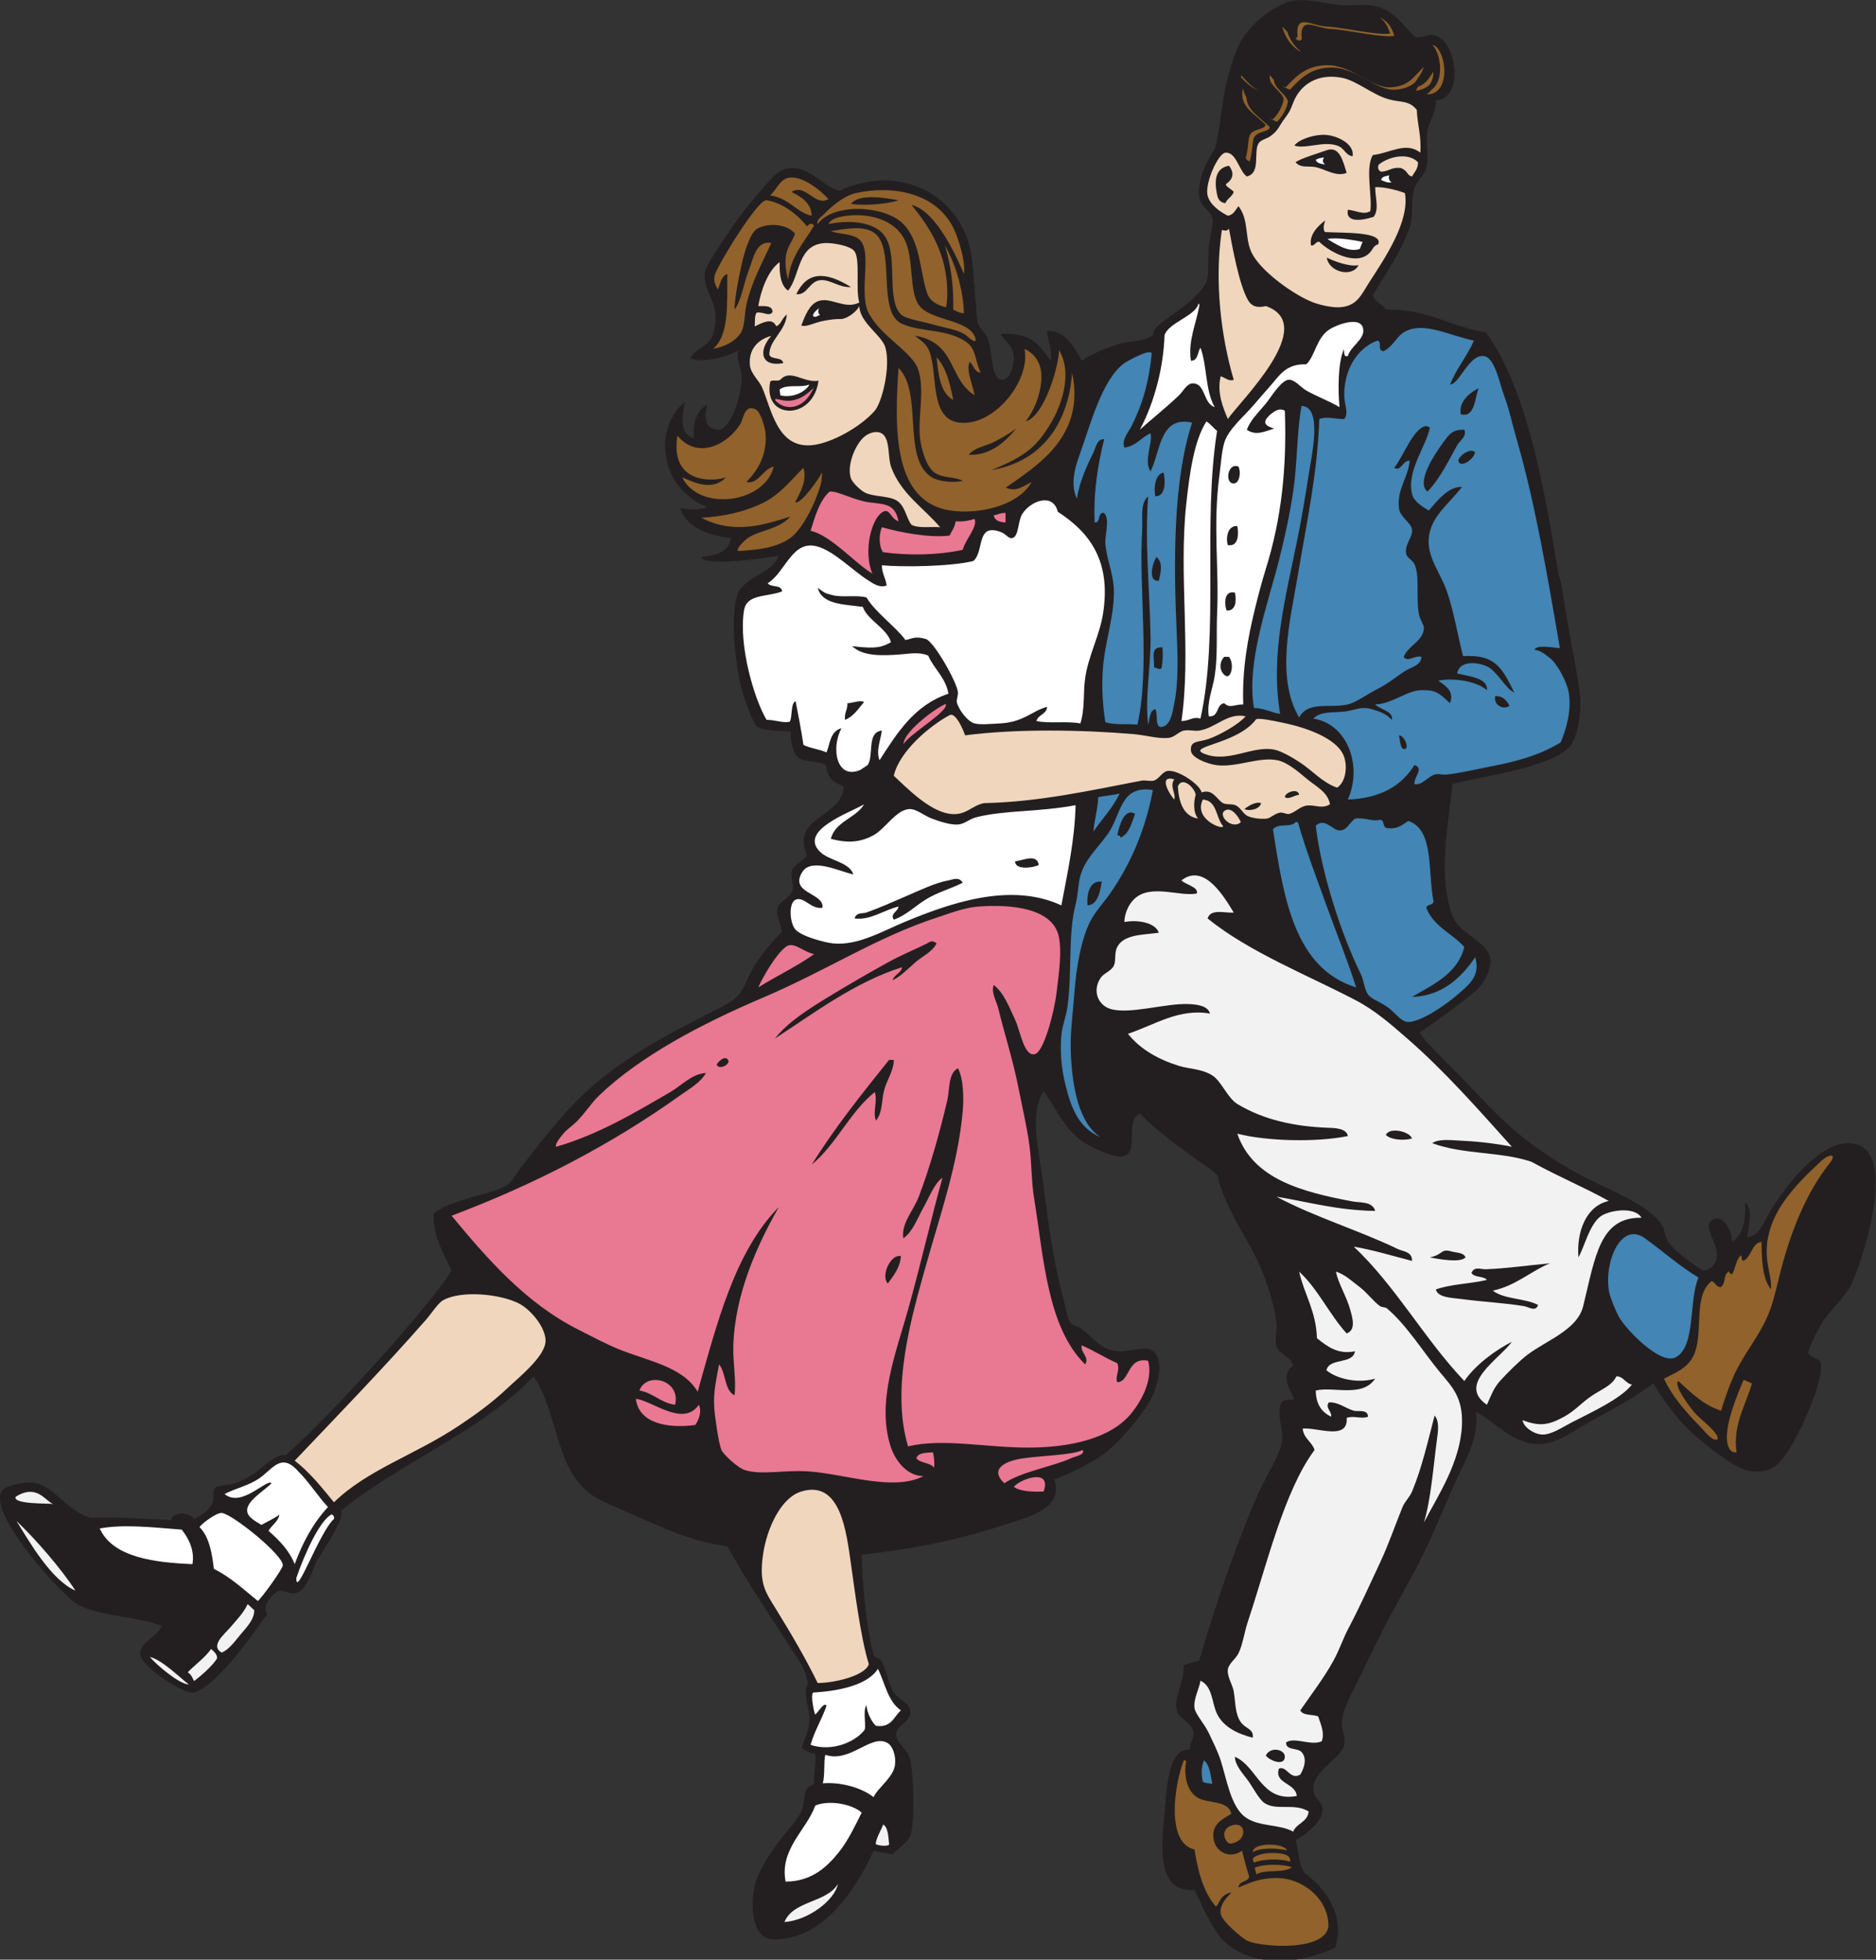
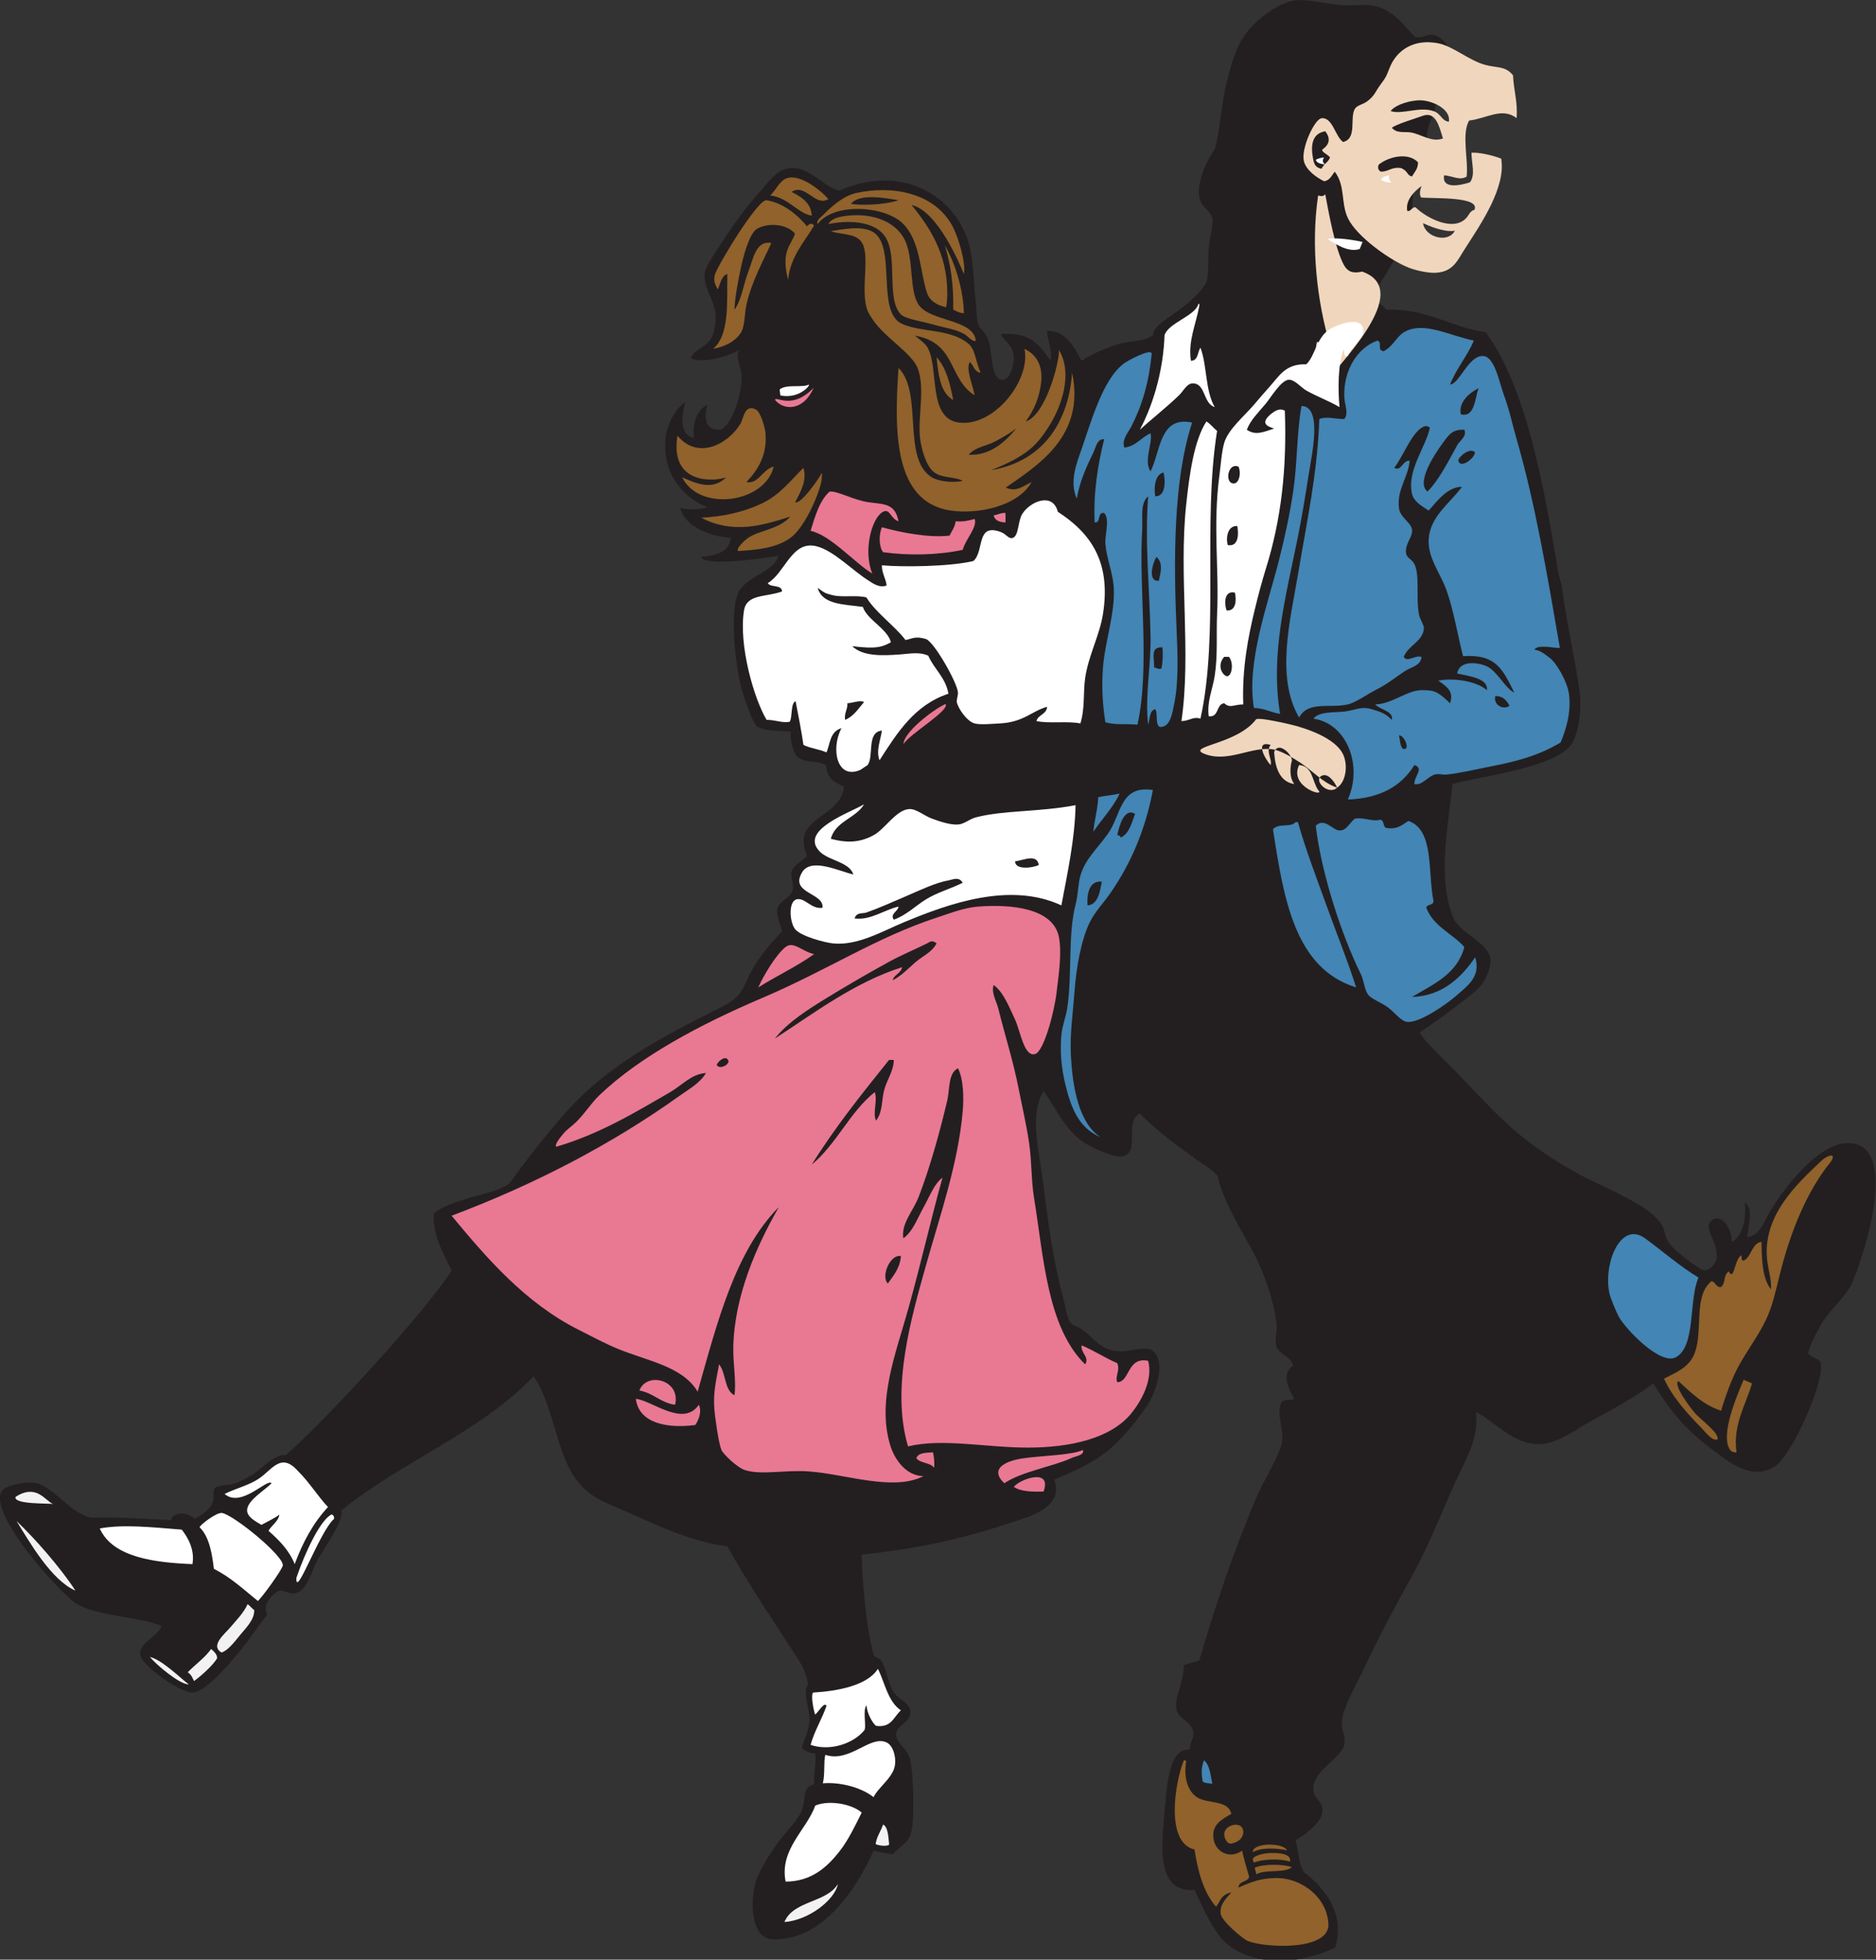
<svg xmlns="http://www.w3.org/2000/svg" viewBox="0 0 757.373 790.867" height="790.867" width="757.373" xml:space="preserve" id="svg2" version="1.1">
  <rect x="0" y="0" width="757.373" height="790.867" fill="#333333" stroke="none" />
  <defs id="defs6" />
  <g transform="matrix(1.333,0,0,-1.333,0,790.867)" id="g10">
    <g transform="scale(0.1)" id="g12">
      <path id="path14" style="fill:#231f20;fill-opacity:1;fill-rule:evenodd;stroke:none" d="m 4287.33,5819.92 c 23.88,-2.19 35.23,10.49 54,7.21 71.12,-12.48 95.33,-194.04 7.21,-198.01 2.71,-32.88 -21.02,-63.92 -25.22,-93.6 -5.91,-41.87 5.18,-77.97 -3.59,-111.59 -5.82,-22.3 -28.73,-37.47 -36,-61.21 -12.18,-39.76 -1.25,-82.32 -14.41,-118.79 -28.2,-78.25 -66.37,-128.67 -111.58,-205.21 6.27,-21.32 29.39,-25.79 39.59,-43.2 126.89,3.31 194.67,-52.54 302.4,-68.39 123.13,-167.44 176.6,-467.19 219.59,-727.21 2.38,-14.34 8.83,-28.7 10.8,-43.2 14.77,-108.18 39.12,-213.97 54.01,-316.8 8.2,-56.73 -4.89,-137.05 -28.79,-165.6 -56.21,-67.07 -272.82,-91.64 -356.41,-115.2 -12.5,-124.44 -47.05,-289.26 3.59,-406.8 19.81,-45.95 108.79,-72.61 111.61,-126 1.42,-26.8 -14.99,-57.65 -25.2,-72 -14.88,-20.91 -48.67,-44.92 -79.2,-68.4 -43.52,-33.48 -71.52,-51.83 -109.71,-79.12 10.2,-22.93 85.16,-93.91 106.12,-115.28 70.91,-72.36 139.53,-151.47 219.59,-212.4 56.58,-43.06 113.4,-78.87 176.4,-111.6 31.58,-16.41 65.86,-30.56 97.19,-46.8 48.07,-24.89 99.49,-50.63 129.61,-90 13.46,-17.58 12.68,-37.67 21.6,-54 7.83,-14.35 29.14,-34.53 50.39,-50.4 14.61,-10.9 50.45,-39.6 61.21,-39.6 15.53,0.01 32.52,18.96 36,32.4 11.31,43.63 -38.99,92.79 -18.01,115.2 29.79,31.81 65.84,-19.63 64.81,-61.19 37.32,20.78 43.26,76.1 39.61,118.79 27.55,-15.54 9.78,-75.36 7.18,-104.4 39.57,4.32 50.35,47.25 72.01,82.8 43.95,72.13 141.02,196.28 226.8,201.6 168.18,10.42 56.54,-338.78 18.01,-424.8 -16.64,-37.11 -65.59,-79.39 -90,-118.8 -14.96,-24.11 -42.7,-79.13 -42.09,-93.84 13.94,-14.37 34.65,-13.85 37.85,-28.44 12.42,-56.46 -87.73,-281.2 -139.76,-313.32 -69.85,-43.11 -136.86,12.96 -187.21,50.41 -79.51,59.12 -125.61,112.63 -180,201.6 -46.31,-36.37 -127.5,-81.29 -190.8,-115.21 -41.43,-22.21 -103.32,-73.22 -165.61,-68.39 -73.61,5.69 -122.4,65.92 -180,97.19 6.58,-86.63 -30.41,-139.65 -64.78,-216 -43.32,-96.19 -80.02,-191.19 -129.61,-280.8 -55.67,-100.56 -94.18,-171.344 -147.6,-284.403 -23.18,-49.09 -62.89,-114.812 -64.8,-158.398 -1.08,-24.395 12.34,-45.203 7.2,-68.399 -9.06,-40.945 -97.91,-78.855 -93.59,-136.797 2.26,-30.488 36.66,-35.535 25.19,-75.605 -7.11,-24.824 -53.51,-64.305 -79.2,-75.594 10.41,-35.996 9.18,-71.23 25.2,-97.195 50.84,-38.723 128.85,-117.434 94.84,-228.91 -163.02,-74.813 -296.17,-32.07 -346.83,30.898 -34.49,42.871 -56.99,98.352 -79.2,144.004 -115.26,-8.769 -101.47,128.879 -90,244.797 6.13,62.07 10.62,186.328 75.58,180 0.77,24.805 14.26,34.441 10.81,54.004 -5.16,29.277 -45.43,41.23 -50.4,64.805 -8.78,41.668 22.93,84.734 21.61,136.796 14.39,6.004 31.87,8.926 46.79,14.395 50.51,171.232 105.84,337.432 176.41,500.402 22.34,51.62 56.23,100.59 71.99,151.2 12.31,39.54 -16.68,87.19 0,129.6 6.49,10.31 28.34,5.25 39.59,10.8 -16.56,29.66 -41.41,74.94 -3.59,100.8 -7.6,28.47 -42.23,32.97 -50.39,57.6 -6.66,20.04 2.2,48.47 0,68.41 -7.85,70.93 -39.26,160.62 -75.61,226.79 -36.15,65.81 -71.27,120.42 -97.21,198 -3.69,11.03 -1.93,18 -7.18,25.21 -11.39,15.58 -42.52,33.04 -61.21,46.79 -61.84,45.48 -117.31,83.64 -172.8,140.4 -48.16,-25.1 0.98,-117.17 -50.41,-129.6 -25.84,-6.25 -96.5,25.23 -125.99,46.8 -54.93,40.18 -81.08,104.9 -115.2,151.2 -43.63,-76.64 -14.73,-169.64 0,-288 12.62,-101.4 29.06,-225.07 57.6,-331.2 7.75,-28.87 13.69,-65.96 21.6,-79.2 7.34,-12.29 23.42,-13.38 39.59,-25.2 33.5,-24.45 53.65,-61.25 108.01,-64.8 49.78,-3.24 109.2,35.18 122.4,-32.4 7.01,-35.94 -10.86,-88.47 -25.19,-115.2 -21.04,-39.18 -84.09,-115.19 -122.41,-147.6 -51.46,-43.53 -105.35,-66.51 -169.2,-93.59 31.68,-83.95 -77.03,-112.15 -129.61,-129.61 -150.37,-49.93 -278.39,-78.57 -453.59,-97.2 2.15,-87.37 14.09,-224.57 36.74,-305.09 13.2,-13.351 16.2,-1.445 28.06,-26.101 14.8,-30.766 16.16,-65.082 36,-90 15.98,-20.07 48.08,-30.09 46.8,-57.609 -1.35,-29.094 -42.2,-38.508 -43.2,-64.797 -0.97,-25.516 36.51,-46.2 43.2,-79.2 9.15,-45.097 14.26,-186.64 0,-226.804 -8,-22.531 -32.35,-35.274 -54,-57.598 -19.52,3.281 -39.53,6.074 -57.6,10.801 -41.65,-94.563 -120.32,-218.117 -226.8,-255.598 -29.67,-10.445 -79.57,-18.809 -100.8,-7.207 -42.59,23.293 -46.37,110.801 -28.8,169.199 10.97,36.477 40.48,81.313 64.8,115.207 26.7,37.207 66.29,73.954 75.6,104.395 11.79,38.535 -0.78,64.07 36,75.605 -1.48,33.875 6.4,58.399 3.6,93.606 -10.15,-3.379 -30.34,6.238 -41.22,16.609 7.41,24.707 19.05,44.434 23.22,76.981 4.56,35.597 -23.11,91.523 -3.96,112.98 -7.95,51.367 -25.78,70.625 -53.64,113.828 -62.76,97.313 -137.68,208.773 -190.8,305.993 -113.75,14.05 -217.2,66.11 -313.2,108 -75.61,33 -116.48,45.92 -158.4,115.21 -47.39,78.34 -59.22,210.79 -115.2,291.59 -160.76,-169.23 -400.98,-259.02 -583.2,-406.8 15.29,-23.91 -66,-135.11 -76.219,-158.88 -15.113,-35.12 -30.34,-81 -56.981,-89.51 -26.96,-10.47 -43.593,16.61 -62.773,1.94 -12.109,-9.27 -45.086,-40.04 -27.227,-66.75 -30.628,-40.17 -61.464,-87.433 -100.8,-133.195 -29.797,-34.668 -87.875,-101.691 -126,-104.406 -33.328,-2.364 -155.11,80.832 -158.399,115.207 -3.457,36.035 53.629,54.238 64.801,86.394 -73.848,30.72 -190.676,26.93 -259.199,68.4 -44.395,26.87 -282.797,287.3 -219.602,345.6 13.309,12.28 71.316,25.81 100.797,18 55.492,-14.68 101.625,-91.71 165.602,-104.4 61.445,3.97 183.886,-4.69 241.199,-7.2 2.551,20.95 43.707,30.08 72.004,3.6 19.105,12.76 44.258,24.82 54,50.41 7.066,18.57 -2.59,32.2 7.195,43.19 8.067,9.06 45.93,8.94 61.199,14.4 16.528,5.9 42.961,19.66 61.203,32.41 15.993,11.15 69.864,63.67 90.688,51.56 132.418,116 435.402,449.45 503.312,560.43 -24.21,50.26 -58.08,105.77 -54,172.8 29.4,23.29 67.04,34.02 108,46.8 36.87,11.51 85.93,20.44 115.2,39.6 11.55,7.56 24.38,30.35 39.6,50.4 26.45,34.85 50.62,66.27 79.2,100.8 23.74,28.69 40.54,48.83 64.8,75.6 120.25,132.7 273.56,215.37 446.4,302.41 49.8,25.07 72.07,35.62 93.6,86.39 25.87,61 70.48,113.04 108,151.2 -4.86,22.35 -17.85,47.71 -14.4,68.41 3.8,22.74 40.06,33.03 46.8,57.59 4.3,15.69 -7.16,39.67 -3.6,54 6.12,24.67 36.55,32.33 46.8,50.41 -51.05,117.96 105.67,112.73 111.6,208.79 -25.54,9.94 -51.57,22.82 -53.64,63.39 -23.09,17.62 -73.32,5.22 -90.96,31.2 -11.72,17.26 -17.73,47.24 -16.39,71.37 -36.27,4.32 -68.67,-1.17 -102.44,15.42 -15.15,16.04 -38.01,85.94 -46.17,113.83 -16.91,57.82 -41.72,252.15 -3.6,302.39 35.08,46.23 100.12,51.96 115.2,100.8 -30.04,-5.64 -224.08,-34.73 -234,-3.6 49.57,5.59 83.32,15.08 90,57.6 -76.19,6.25 -141.28,40.47 -153.55,90.74 28.57,-6.22 62.09,-6.47 81.55,2.86 -74.39,29.35 -136.09,101.09 -126,208.8 3.38,36.07 26.1,85.89 59.58,109.37 -10.35,-39.77 -19.08,-100.13 26.82,-109.37 -6.44,41.34 8.24,85.37 39.6,100.8 -11.58,-50.37 -0.81,-74.88 36,-75.6 29.91,-0.58 69.85,95.33 68.4,162 -0.61,27.97 -21.2,58.72 -7.2,79.21 -35.06,-18.75 -101.41,-41.23 -147.6,-25.21 10.81,28.32 49.94,33.44 64.8,64.8 7.22,15.24 12.38,43.62 10.8,68.41 -2.88,45.1 -38.48,81.54 -32.4,126 2.77,20.18 34.45,65.57 50.4,90 40.56,62.11 69.38,101.74 118.8,158.39 22.09,25.32 46.39,56.52 72,64.8 66.73,21.58 109.38,-48.38 165.6,-64.8 172.26,77.21 329.88,2.36 385.2,-136.8 23.77,-59.77 20.82,-134.2 28.81,-201.59 2.26,-19.16 1.99,-47.56 7.18,-64.81 3.91,-12.92 22.39,-27.56 28.81,-43.2 15.45,-37.64 8.17,-123.94 43.21,-125.99 27.1,-1.6 37.91,53.92 35.99,71.99 -3.81,35.83 -34.76,50.28 -39.47,66.66 90.7,6.36 116.37,-32.58 151.07,-81.06 6.37,37.28 -12.73,68.72 -10.8,90 54.36,3.44 83.03,-48.58 104.4,-90 27.56,18.69 71.03,38.51 111.6,50.41 43.47,12.73 71.29,4.89 104.9,26.91 -1.35,42.47 111.62,75.61 161.5,160.28 8.29,25.78 4.22,66.79 7.19,104.4 2.31,29.21 14.55,73.04 10.8,90 -5,22.73 -34.51,31.81 -39.59,64.8 -6.7,43.5 18.23,102.62 46.8,144 17.28,59.02 19.86,137.11 36,201.61 12.05,48.16 25.35,97.01 50.41,136.79 28.22,44.85 100.23,103.34 154.78,111.6 40.39,6.12 96.02,-11.19 147.62,-14.39 29.2,-1.82 58.92,2.92 82.79,0 73.03,-8.96 105.06,-69.84 136.8,-97.21 v 0" />
-       <path id="path16" style="fill:#f0d6bd;fill-opacity:1;fill-rule:evenodd;stroke:none" d="m 4294.54,5441.93 c 0.42,-20.83 -10.9,-29.91 -18.01,-43.21 -16.04,3.16 -10.35,14.66 -32.4,25.21 -28.75,4.76 -37.76,-10.25 -61.2,-10.8 -7.11,2.49 -12.18,10.95 -7.2,21.59 31.21,24.58 88.79,37.64 118.81,7.21 z M 4049.73,3548.32 c -43.85,14.82 -74.28,51.06 -111.6,75.6 -19.94,13.13 -55.33,34.83 -79.2,39.6 -66.56,13.33 -142.13,-44.12 -216,-10.8 -43.34,21.62 106.12,28.53 161.39,102.66 9.28,4.88 61.89,-6.38 90.61,-12.66 68.96,-15.08 150.64,-46.54 172.81,-93.6 15.06,-32 9.31,-82.99 -18.01,-100.8 z m -291.6,-104.4 c -26.9,-25.01 -73.58,22.12 -46.8,36 18.32,9.5 38.3,-17.17 46.8,-36 z m -115.2,68.4 c 41.45,-2.95 39.44,-49.35 57.6,-75.6 24.71,-24.05 -89.92,9.32 -57.6,75.6 z m -21.6,14.4 c -5.31,-17.15 -9.29,-51.68 7.21,-72 -45.96,6.85 -58.73,53.3 -61.21,97.2 11.95,32.22 51.23,-3.19 54,-25.2 z m -64.8,46.8 c -15.39,-20.37 5.7,-43.18 0,-61.2 -13.81,14.18 -50.8,75.68 0,61.2 z m 165.6,1666.81 c 9.18,-48.72 30.04,-168.63 57.6,-216.01 10.63,-18.28 26.56,-24.63 54,-18 162.56,-56.63 -80.03,-289.81 -115.19,-342 -14.3,34.85 -33.63,80.03 -21.6,129.6 13.44,-4.53 26.21,-16.64 39.59,-10.79 -38.75,130.94 -59.1,299.21 -36,453.59 11.02,-2.61 14.55,-3.22 21.6,3.61 z m 579.59,230.39 c -43.34,34.42 -91.21,-1.12 -143.98,-7.2 -23.5,-40.09 -1.47,-121 -7.46,-169.57 -20.24,-13.11 -44.49,2.33 -68.15,3.97 -7.69,-40.84 44.01,-32.49 78.15,-21.38 17.22,22.93 4.92,55.66 4.65,89.78 23.59,1.42 65.72,-8.27 90,-18 15.07,-85.95 -61.04,-197.36 -107.99,-270 -24.12,-37.27 -36.37,-72.59 -90,-75.6 -24.46,-1.37 -60.92,7.57 -79.2,14.41 -56.68,21.14 -160.31,94.52 -187.21,151.19 -21.6,45.53 -7.07,98.03 -39.61,140.4 -9.37,-11.01 -14.43,-26.36 -32.38,-28.8 -22.52,11.24 -54.28,32.53 -61.21,61.21 -9.03,37.37 32.32,127.86 54,129.59 33.34,2.67 40.82,-55.26 64.81,-72 43.86,10.45 18.71,73.99 35.99,100.8 6.8,10.54 24.3,12.96 36,21.61 24.67,18.19 23.67,27.84 43.2,53.99 13.77,18.44 15.26,20.97 25.2,46.8 21.48,55.79 74.72,89.84 147.6,75.6 44.6,-8.71 91.95,-50.87 140.41,-64.8 37.46,-10.76 62.98,-2.73 86.38,-32.4 1.7,-45.11 14.4,-79.21 10.8,-129.6 z m -287.99,54 c -30.17,1.85 -78.82,-12.45 -93.61,-32.4 34.06,-11.55 86.7,14.54 129.61,0 23.71,-8.02 24,-29.28 46.8,-32.4 6.27,36.84 -45.35,62.52 -82.8,64.8 z m 3.6,-46.8 c -27.03,-9.75 -76.94,-24.38 -93.6,-36 14.79,-18.19 37.17,-11.13 57.6,-14.4 30.67,-4.89 64.16,-31.43 97.21,-18 -11.52,36.89 -21.68,82.66 -61.21,68.4 z m -332.07,-130.47 c 3.01,-15.7 7.34,-26.72 25.88,-29.78 4.82,13.17 21.13,20.52 25.39,34.25 -6.33,9.27 -30.8,18.59 -21.6,25.21 23.65,16.98 20.87,36.85 7.2,54 -40.04,-6.77 -44.86,-42.04 -36.87,-83.68 z m 285.27,-157.53 c 11.35,-2.85 14.01,13.14 25.2,10.8 36.54,-35.64 126.73,-80.4 161.01,-21.71 4.38,7.26 9.69,12.61 17.21,14.13 18.32,40.92 -119.88,33.81 -161.58,37.39 -4.36,7.76 -5.26,16.64 1.36,34.99 -21.75,-15.79 -49.6,-43.52 -43.2,-75.6 z m 47.74,-37.08 c 6.32,-43.19 76.42,-61.61 96.28,-22.77 -31.05,-5.82 -78.88,14.64 -96.28,22.77 v 0" />
+       <path id="path16" style="fill:#f0d6bd;fill-opacity:1;fill-rule:evenodd;stroke:none" d="m 4294.54,5441.93 c 0.42,-20.83 -10.9,-29.91 -18.01,-43.21 -16.04,3.16 -10.35,14.66 -32.4,25.21 -28.75,4.76 -37.76,-10.25 -61.2,-10.8 -7.11,2.49 -12.18,10.95 -7.2,21.59 31.21,24.58 88.79,37.64 118.81,7.21 z M 4049.73,3548.32 c -43.85,14.82 -74.28,51.06 -111.6,75.6 -19.94,13.13 -55.33,34.83 -79.2,39.6 -66.56,13.33 -142.13,-44.12 -216,-10.8 -43.34,21.62 106.12,28.53 161.39,102.66 9.28,4.88 61.89,-6.38 90.61,-12.66 68.96,-15.08 150.64,-46.54 172.81,-93.6 15.06,-32 9.31,-82.99 -18.01,-100.8 z c -26.9,-25.01 -73.58,22.12 -46.8,36 18.32,9.5 38.3,-17.17 46.8,-36 z m -115.2,68.4 c 41.45,-2.95 39.44,-49.35 57.6,-75.6 24.71,-24.05 -89.92,9.32 -57.6,75.6 z m -21.6,14.4 c -5.31,-17.15 -9.29,-51.68 7.21,-72 -45.96,6.85 -58.73,53.3 -61.21,97.2 11.95,32.22 51.23,-3.19 54,-25.2 z m -64.8,46.8 c -15.39,-20.37 5.7,-43.18 0,-61.2 -13.81,14.18 -50.8,75.68 0,61.2 z m 165.6,1666.81 c 9.18,-48.72 30.04,-168.63 57.6,-216.01 10.63,-18.28 26.56,-24.63 54,-18 162.56,-56.63 -80.03,-289.81 -115.19,-342 -14.3,34.85 -33.63,80.03 -21.6,129.6 13.44,-4.53 26.21,-16.64 39.59,-10.79 -38.75,130.94 -59.1,299.21 -36,453.59 11.02,-2.61 14.55,-3.22 21.6,3.61 z m 579.59,230.39 c -43.34,34.42 -91.21,-1.12 -143.98,-7.2 -23.5,-40.09 -1.47,-121 -7.46,-169.57 -20.24,-13.11 -44.49,2.33 -68.15,3.97 -7.69,-40.84 44.01,-32.49 78.15,-21.38 17.22,22.93 4.92,55.66 4.65,89.78 23.59,1.42 65.72,-8.27 90,-18 15.07,-85.95 -61.04,-197.36 -107.99,-270 -24.12,-37.27 -36.37,-72.59 -90,-75.6 -24.46,-1.37 -60.92,7.57 -79.2,14.41 -56.68,21.14 -160.31,94.52 -187.21,151.19 -21.6,45.53 -7.07,98.03 -39.61,140.4 -9.37,-11.01 -14.43,-26.36 -32.38,-28.8 -22.52,11.24 -54.28,32.53 -61.21,61.21 -9.03,37.37 32.32,127.86 54,129.59 33.34,2.67 40.82,-55.26 64.81,-72 43.86,10.45 18.71,73.99 35.99,100.8 6.8,10.54 24.3,12.96 36,21.61 24.67,18.19 23.67,27.84 43.2,53.99 13.77,18.44 15.26,20.97 25.2,46.8 21.48,55.79 74.72,89.84 147.6,75.6 44.6,-8.71 91.95,-50.87 140.41,-64.8 37.46,-10.76 62.98,-2.73 86.38,-32.4 1.7,-45.11 14.4,-79.21 10.8,-129.6 z m -287.99,54 c -30.17,1.85 -78.82,-12.45 -93.61,-32.4 34.06,-11.55 86.7,14.54 129.61,0 23.71,-8.02 24,-29.28 46.8,-32.4 6.27,36.84 -45.35,62.52 -82.8,64.8 z m 3.6,-46.8 c -27.03,-9.75 -76.94,-24.38 -93.6,-36 14.79,-18.19 37.17,-11.13 57.6,-14.4 30.67,-4.89 64.16,-31.43 97.21,-18 -11.52,36.89 -21.68,82.66 -61.21,68.4 z m -332.07,-130.47 c 3.01,-15.7 7.34,-26.72 25.88,-29.78 4.82,13.17 21.13,20.52 25.39,34.25 -6.33,9.27 -30.8,18.59 -21.6,25.21 23.65,16.98 20.87,36.85 7.2,54 -40.04,-6.77 -44.86,-42.04 -36.87,-83.68 z m 285.27,-157.53 c 11.35,-2.85 14.01,13.14 25.2,10.8 36.54,-35.64 126.73,-80.4 161.01,-21.71 4.38,7.26 9.69,12.61 17.21,14.13 18.32,40.92 -119.88,33.81 -161.58,37.39 -4.36,7.76 -5.26,16.64 1.36,34.99 -21.75,-15.79 -49.6,-43.52 -43.2,-75.6 z m 47.74,-37.08 c 6.32,-43.19 76.42,-61.61 96.28,-22.77 -31.05,-5.82 -78.88,14.64 -96.28,22.77 v 0" />
      <path id="path18" style="fill:#ffffff;fill-opacity:1;fill-rule:evenodd;stroke:none" d="m 4208.13,5402.33 c -4.86,-7.56 0.72,-19.7 7.21,-21.61 -14.75,-1.54 -23.07,3.34 -32.41,7.2 1.82,11.38 16.37,11.76 25.2,14.41 z m -198.01,54 c -5.17,-8.2 -5.68,-14.83 3.61,-21.61 -11.95,2.45 -25.5,3.29 -28.8,14.4 12.89,6.8 20.21,6.07 25.19,7.21 v 0" />
      <path id="path20" style="fill:#91622b;fill-opacity:1;fill-rule:evenodd;stroke:none" d="m 2919.32,5103.52 c -12.97,30.42 -79.25,190.64 -158.39,208.8 54.87,-67.66 108.04,-147.64 108,-266.4 0,-13.28 -0.47,-28.73 -3.59,-43.2 -25.98,6.21 -48.82,17.5 -57.61,43.2 -21.76,63.7 -19.59,160.23 -75.6,212.4 -56.02,52.2 -208.23,61.29 -255.6,-3.6 -5.71,11.47 10.6,21.14 18,28.8 21.49,22.23 59.53,56.32 97.2,64.8 106.96,24.1 240.57,3.59 295.21,-104.39 16.36,-32.34 38.53,-106.53 32.38,-140.41 z m 50.41,-298.8 c -19.51,2.1 -20.6,22.6 -32.4,32.41 -13.32,-20.34 8.55,-68.31 14.39,-100.81 -80.02,49.4 -54.76,159.59 -181.23,180.5 22.28,-17.3 33.46,-25.14 40.84,-40.1 32.22,-65.24 -0.92,-211.33 93.6,-223.2 104.14,-13.06 217.2,125.82 198,223.2 38.89,-18.44 55.34,-54.19 50.39,-100.8 -4.84,-45.78 -21.83,-85.44 -46.79,-118.79 58.65,17.14 101.77,174.92 100.8,216 42.75,-71.39 7.85,-171.79 -32.4,-234.01 -37.37,-57.74 -67.97,-87.38 -172.8,-129.6 191.82,32.89 238.75,194.93 244.81,295.2 41.42,-193.11 -106.25,-281.53 -200.86,-348.08 32.99,-14.52 52.44,5.09 78.46,16.88 -42.41,-74.51 -164.46,-98.15 -244.81,-86.39 -175.37,25.63 -171,244.73 -158.4,431.99 75.74,-75.83 8.86,-274.6 100.8,-331.2 21.25,-13.08 65.41,-17.49 93.6,-10.79 -23.68,13.81 -65.81,6.68 -90,28.79 -22.06,20.17 -36.21,70.14 -39.6,104.4 -6.27,63.29 16.57,149.5 -7.2,208.8 -16.71,41.71 -88.73,86.25 -126,133.2 -8.68,10.94 -21.56,30.34 -25.2,39.6 -24.78,63.08 12.15,174.6 -21.6,212.4 -20.34,22.79 -65.2,18.83 -90,28.81 33.5,4.92 95.03,18.84 129.6,-3.61 69.9,-45.38 6.98,-241.94 86.4,-277.2 59.42,-26.36 141.68,-14.09 197.99,-57.6 24.59,-18.99 21.82,-47.04 39.61,-90 z m -36,-248.4 c 64.22,-4.07 111.45,39.64 144.01,79.2 -29.85,-21.59 -52.36,-32.69 -62.87,-38.5 -25.45,-14.01 -61.64,-17.44 -81.14,-40.7 z m -97.19,295.2 c 28.85,-31.13 40.79,-79.2 50.4,-129.6 -38.73,21.28 -44.82,75.19 -50.4,129.6 z m 25.18,338.4 c 31.37,-53.92 55.84,-133.67 57.6,-205.2 -14.1,0.29 -22.44,6.35 -32.38,10.8 1.7,72.92 -7.17,133.76 -25.22,194.4 z m -352.79,140.41 c -39.34,-25.04 -69.71,48.99 -111.6,21.59 39.14,-19.15 59.33,-38.9 61.2,-72 -41.71,6.5 -71.56,55.49 -126,61.21 20.14,18.69 29.58,49.61 57.6,53.99 40.67,6.37 97.69,-40.52 118.8,-64.79 z m -43.63,-80.86 c -26.91,-46.33 -71.61,-91.76 -78.4,-164.04 -22.95,89.02 9.72,104.46 20.75,140.23 -24.25,29.32 -80.31,34.13 -114.72,14.66 -21.3,-12.04 -38.82,-72.65 -46.8,-108 -12.26,-54.29 -21.05,-106.99 -21.6,-136.8 21.47,28.69 27.4,78.53 43.2,118.8 13.69,34.89 21.8,91.73 68.4,82.81 -24.21,-53.11 -60.2,-117.75 -75.6,-187.21 -6.21,-28.02 -3.78,-65.72 -18,-86.4 -17.31,-25.17 -48.08,-40.35 -82.8,-46.8 51.19,43.42 41.27,145.14 43.2,226.8 -18.74,-6.45 -21,-29.39 -28.8,-46.8 -6.75,12.1 -14.61,24.46 -8.77,45.04 7.77,27.44 129.8,229.07 156.37,224.96 45.4,-7.02 89.87,-38.85 122.4,-79.2 7.32,9.23 17.02,11.26 21.17,1.95 z m -204.77,-775.95 c 36.41,-7.58 49.33,39.46 82.8,46.8 -26.78,-111.4 -225.96,-137.59 -277.2,-32.4 41.46,-18.56 92.24,-41.39 133.2,0 -32.12,-12.47 -171.79,-25.29 -147.6,126 62.02,-74.95 153.95,-25.24 190.8,36 9.69,16.1 12.31,61.11 46.8,43.21 15.92,-8.27 27.93,-59.69 28.8,-68.41 6.77,-67.59 -22,-114.17 -57.6,-151.2 z m 226.8,25.2 c 4.67,12.2 0.46,-23.2 0,-25.2 -10.74,-47.22 -52.47,-139.68 -93.6,-169.2 -40.6,-29.13 -95.73,-36.21 -158.4,-39.6 -6.23,7.32 16.99,29.46 25.2,36 35.06,27.94 95.81,26.64 133.2,68.4 -84.51,-27.22 -173.6,-53.88 -270,-3.6 63.27,3.13 130.75,16.43 190.8,46.8 48.35,24.46 83.04,68.85 118.8,104.4 11.13,-37.92 -7.46,-70.63 -25.2,-104.4 17.89,-7.21 72.96,72.97 79.2,86.4 z m 468.01,403.2 c -8.23,-6.62 -26.31,14.79 -33.15,18.74 -28.42,16.41 -55.45,18.17 -102.05,31.41 -27.31,7.75 -77.95,15.27 -91.61,29.06 -45.15,45.57 -8.32,172.87 -46.8,233.99 -26.84,42.64 -96.48,54.68 -172.8,39.6 9.76,18.83 39.19,23.16 57.6,25.2 81.2,9.01 151.8,-20.82 176.4,-79.2 24.55,-58.26 10.68,-148.61 39.6,-190.8 35.15,-51.25 165.48,-42.53 172.81,-108 z m -378.01,414.01 c 23.86,-5.19 99.89,-4.13 144,10.79 -43.67,7.66 -119.3,20.75 -144,-10.79 v 0" />
      <path id="path22" style="fill:#ffffff;fill-opacity:1;fill-rule:evenodd;stroke:none" d="m 4020.57,5209.16 c 24.28,6.22 81.74,-3 106.09,-8.68 l -8.53,-21.36 c -36.11,-11.61 -74.69,16.55 -97.56,30.04 v 0" />
      <path id="path24" style="fill:#ffffff;fill-opacity:1;fill-rule:evenodd;stroke:none" d="m 3628.54,5009.92 c 1.54,6.99 4.94,2.81 3.59,-3.6 -9.2,-52.16 -34.8,-106.61 -25.19,-165.6 22.36,0.43 19.49,26.1 28.79,39.6 20.37,-53.6 13.94,-128.61 43.2,-180 -35.55,11.85 -27.15,70.08 -64.8,72 -19.36,0.99 -28.89,-22.04 -43.21,-36 -33.73,-32.93 -93.16,-80.66 -118.79,-104.4 45.69,85.6 71.8,191.97 74.75,285.76 10.25,36.54 89.24,57.6 101.66,92.24 z m 57.6,-381.6 c -44.79,-279.73 7.07,-611.26 -50.41,-871.19 -21.33,7.91 -34.01,-7.33 -57.6,-7.21 30.23,206.61 -8.59,439.4 14.39,655.2 9.79,91.83 23.58,193.73 61.21,252.01 12.68,-7.73 21.02,-19.79 32.41,-28.81 z m 395.99,226.8 c -13.06,-3.46 -10.17,7.79 -11.93,20.57 -18.2,-40.72 -18.4,-122.82 -13.26,-175.37 -29.03,17.59 -69.92,32.86 -100.8,50.4 -16.12,9.16 -35.57,34.42 -54.01,32.41 -23.16,-2.54 -53.77,-54.45 -68.4,-72 -23.92,-28.7 -45.62,-48.54 -57.59,-79.21 27.07,-18.55 50.47,-6.7 82.79,3.6 -20.88,6.71 -42.68,15.3 -10.8,43.2 10.86,7.98 25.12,20.64 43.2,10.8 6.33,-174.45 -10.56,-328.44 -57.6,-478.8 -11.79,-37.72 -22.52,-78.56 -32.4,-118.8 -21.27,-86.55 -39.9,-183.26 -35.99,-291.6 -27.64,0.01 -40.12,-13.07 -57.6,3.6 -25.41,-3.4 -14.71,-42.89 -46.82,-39.6 -6.33,43.28 11.51,81.17 18.01,122.4 9.65,61.15 4.49,128.97 7.21,187.2 6.5,140.11 -13.34,267.69 7.18,421.2 4.24,31.59 6.57,70.33 14.42,97.2 11.74,40.22 59.71,80.07 90,115.2 14.78,17.16 30.55,36.19 46.8,54 29.27,32.12 48.37,70.91 111.6,68.4 26.44,24.22 30.58,79.01 68.4,104.4 24.39,16.39 100.68,44.84 104.39,0 2.46,-29.74 -38.55,-50.16 -46.8,-79.2 z m -342.01,-385.2 c 12.68,2.81 19.57,31.06 10.8,50.4 -34.82,13.94 -43.01,-57.55 -10.8,-50.4 z m -21.58,-187.2 c 34.14,-6.16 32.93,36.86 28.79,57.6 -29.3,2.28 -35.39,-35.78 -28.79,-57.6 z m -3.61,-198 c 29.41,-2.2 30.09,32.52 25.19,54 -32.6,7.89 -32.93,-33.28 -25.19,-54 z m -5.47,-196.13 c 18.55,-15.44 30.56,33.42 12.67,55.73 -4.8,0 -9.61,0 -14.39,0 -16.37,-17.55 -14.4,-42.33 1.72,-55.73 v 0" />
-       <path id="path26" style="fill:#ffffff;fill-opacity:1;fill-rule:evenodd;stroke:none" d="m 2481.66,5000.85 c -2.93,-2.06 -7.32,-17.45 2.43,-20.31 -22.45,-14.95 -33.52,-3.04 -2.43,20.31 v 0" />
      <path id="path28" style="fill:#e97893;fill-opacity:1;fill-rule:evenodd;stroke:none" d="m 2863.71,3801.68 c 13.68,-19.91 -110.96,-91.75 -127.2,-121.73 -0.9,35.27 90.59,105.53 127.2,121.73 z m -142.38,553.04 c -24.47,7.94 -25.8,39.34 -46.31,29.07 -35.72,-17.89 -61.35,-120.58 -32.89,-187.47 -52.97,31.32 -124.99,115.7 -187.2,129.6 14.07,44.74 26.67,90.94 57.6,118.8 25.43,2.28 73.43,-26.46 118.8,-32.4 48.74,-6.38 79.58,-4 90,-57.6 z m 230.39,7.2 c 9.69,-24.47 -28.28,-62.62 -35.99,-93.6 -76.69,-16.37 -162.88,-17.74 -241.2,-7.19 -13.22,18.16 -12.95,53.4 -3.6,75.59 59.3,-16.49 144.19,-32.79 205.21,-25.2 6.15,14.24 16.03,24.77 17.99,43.2 23.49,-1.88 40.97,2.22 57.59,7.2 z m 93.62,18 c 0,-9.6 0,-19.2 0,-28.79 -18.23,0.98 -32.48,5.92 -36.02,21.59 12.75,1.66 20.8,8.01 36.02,7.2 v 0" />
      <path id="path30" style="fill:#ffffff;fill-opacity:1;fill-rule:evenodd;stroke:none" d="m 3257.48,3495.24 c -1.95,-102.94 -25.05,-207.8 -42.94,-303.32 -156.31,72.53 -342.7,4.46 -475.21,-50.4 -66.48,-27.52 -141.03,-72.06 -216,-64.8 -25.36,2.46 -97.73,21.64 -115.2,43.2 -16.77,20.71 -20.83,82.63 3.6,90 25.3,7.64 45.41,-30.96 79.2,-25.2 6.22,45.76 -101.54,42.87 -61.2,108 27.72,44.76 112.33,2.21 154.8,-7.2 -11.85,37.71 -73.46,41.53 -100.8,68.4 -66.84,65.7 92.34,119.1 133.2,144 -25.48,-42.92 -86.2,-50.6 -100.8,-104.4 53.28,-14.44 91.12,-9.98 129.6,10.8 34.83,18.81 68.08,76.87 108,79.2 21.13,1.25 45.95,-20.59 68.4,-28.8 24.64,-9 55.24,-19.48 79.2,-18 19.32,1.2 34.36,16.42 54.01,21.6 83.67,22.08 189.76,15.72 302.14,36.92 z m 14.65,247.48 c -38.86,7.93 -94.7,-1.1 -133.2,7.2 5.29,19.92 30.72,19.68 32.4,43.21 -47.71,-13.29 -70.74,-46.83 -144,-50.41 -23.85,-1.16 -58.46,-4.7 -75.61,0 -23.08,6.33 -49.68,44.49 -53.98,64.8 -1.11,5.19 4.06,21.32 3.59,28.8 -1.89,29.59 -72.6,154.48 -97.2,162 -33.26,10.17 -42.98,0 -61.83,-3.02 -30.53,41.47 -91.5,83.7 -118.17,129.02 -32.86,8.04 -74.81,-1.2 -104.4,7.2 -21.21,6.03 -17.82,3.36 -43.2,21.61 13.55,-51.26 80.07,-49.54 136.8,-57.61 12.03,-38.36 75.01,-66.47 84.87,-107 -25.16,-13.97 -43.4,-21.34 -117.27,-11.8 33,-32.05 93.93,-28.7 144,-25.2 30.31,2.13 58.39,8.77 86.4,-3.59 17.83,-40.97 52.27,-65.34 61.19,-115.21 -102.79,-33.99 -155.22,-118.36 -208.79,-201.59 -11.31,29.36 3.79,63.36 7.2,90 -47.36,-5.03 -23.16,-76.63 -43.2,-104.41 0.12,0.16 -20.21,-13.77 -21.6,-14.4 -70.76,-31.69 -91.15,62.37 -57.6,126 -36.1,-9.65 -34.83,-51.98 -45.69,-73.48 -17.23,9.17 -52.86,13.33 -69.51,23.09 -5.23,36.76 -16.71,97.05 -23.7,132.06 -15.47,-4.93 -9.44,-50.2 -17.88,-62.16 -21.7,-4.73 -41.96,5.72 -70.02,5.69 -38.44,64.56 -85.23,227.01 -68.4,331.2 8.19,50.69 67.33,39.86 115.2,57.6 -0.74,22.06 -34.78,10.83 -43.2,25.2 53.33,32.18 72.93,130.3 147.6,111.6 52.41,-13.02 111.77,-75.9 158.4,-104.4 10.63,-6.49 30.95,-22.84 54,-14.4 -2.73,22.47 -14.39,36.02 -14.4,61.2 59.38,-5.56 205.07,-4.5 277.16,12.93 34.04,30.12 6.91,115.99 82.83,87.87 17.46,-6.46 23.54,-21.79 36.02,-18 18.9,5.76 15.6,50.25 28.79,72 23.12,38.17 92.71,67.98 108,7.2 100.96,-65.34 161.66,-152.97 136.8,-309.6 -10.39,-65.42 -44.37,-126.36 -54,-194.4 -6.47,-45.67 -0.1,-90.28 -14.4,-136.8 z m -705.6,61.2 c 0.7,-19.9 -9.92,-28.48 -7.2,-50.4 26.53,10.68 40.21,34.19 57.6,54 -12.36,6.92 -33.94,-3.12 -50.4,-3.6 z m 507.6,-478.8 c 0.99,-27.71 55.97,-19.33 72.01,-10.8 -5.94,35.17 -46.82,13.75 -72.01,10.8 z m -201.61,-57.6 c -38.22,-6.59 -85.52,-29.36 -125.99,-46.8 -42.65,-18.38 -83.16,-36.49 -122.4,-50.4 -12.6,-4.46 -29.5,1.95 -36,-18 48.54,-6.29 89.17,25.85 133.2,36 -1.66,-15.27 -26.74,-21.81 -14.4,-39.6 37.31,12.76 65.07,41.4 97.2,61.2 34.41,21.21 72.77,31.35 111.6,50.4 -11.27,19.93 -30.77,9.35 -43.21,7.2 v 0" />
      <path id="path32" style="fill:#4385b4;fill-opacity:1;fill-rule:evenodd;stroke:none" d="m 4179.32,3451.13 c 15.25,-0.36 7.09,-24.13 21.6,-25.21 33.22,-4.4 46.58,11.03 64.81,21.6 78.53,-27.06 57.85,-153.34 75.6,-241.2 1.43,-15.82 -19.39,-9.4 -21.6,-21.6 21.35,-56.66 78.46,-77.53 115.2,-118.8 -21.25,-81.95 -93.7,-112.7 -158.4,-151.19 94.59,2.67 152.01,62.97 191.29,120.04 17.73,-58.75 -21.7,-85.36 -61.68,-120.04 -21.23,-18.42 -105.76,-79.65 -144.01,-75.61 -19.45,2.06 -36.42,27.2 -57.59,43.2 -20.92,15.81 -50.51,25.32 -61.22,39.6 -10.99,14.7 -12.75,43.28 -21.6,61.21 -60.21,121.96 -120.29,308.75 -136.79,450 27.3,25.95 51.3,-14.3 72.01,-14.41 22.15,-0.11 28.14,21.03 46.79,36 31.12,3.91 52.5,-10.1 75.59,-3.59 z m -691.19,1411.19 c -8.17,-86.3 -28.79,-155.72 -61.19,-219.6 -9.9,-19.52 -30.51,-40.61 -21.6,-64.8 36.21,4.58 50.39,30.85 79.2,43.21 7.51,-29.04 -21.78,-83.08 0,-115.21 30.35,58.65 26.89,169.63 125.99,147.6 -57.34,-174.36 -56.5,-420.18 -46.8,-633.6 3.07,-67.68 5.98,-152.79 -7.2,-216 -5.43,-26.05 -10.65,-73.06 -43.21,-72 -15.99,6.81 -5.33,40.27 -14.39,54 -18.48,-4.32 -15.84,-29.76 -21.6,-46.8 -10.26,83.81 8.67,176.04 7.21,266.4 -2.33,142.72 -17.88,282.38 -7.21,424.8 -25.33,-21.34 -15.9,-67.09 -18.01,-100.8 -11.07,-178.45 24.34,-417.57 -14.39,-590.4 -39.2,3.42 -65,-2.06 -97.19,7.2 -8.85,56.59 -11.54,109.95 -7.21,165.6 6.43,82.58 37.87,165.94 32.4,244.8 -3.04,43.85 -21.73,86.39 -25.19,129.6 -2.13,26.5 14.61,74.31 -3.61,93.6 -22.49,3.3 -8.05,-30.35 -28.79,-28.79 -4.26,90.04 9.62,175.45 28.79,252 -21.41,2.38 -25.32,-24.99 -32.41,-39.61 -18.36,-37.93 -41.99,-86.92 -50.39,-140.39 -18.98,41.36 -7.69,88.28 7.21,129.59 33.65,93.37 68.57,231.51 136.8,280.8 9.18,6.64 79.59,45.88 82.79,28.8 z m 10.8,-431.99 c 31.78,-0.49 31.02,46.38 25.2,71.99 -26.57,-4.73 -30.04,-47.36 -25.2,-71.99 z m 10.8,-255.61 c 5.49,24.73 13.65,54.44 -7.21,72 -10.06,-13.71 -29.08,-75.57 7.21,-72 z m -14.39,-262.8 c 8.47,0.09 10.58,-6.2 21.6,-3.6 5.35,15.95 5.29,53.45 3.59,64.81 -38.01,1.67 -23.92,-30.88 -25.19,-61.21 z m 968.39,990 c -20.21,-48.18 -52.87,-83.93 -72.01,-133.2 28.6,1.6 55.9,89.52 100.8,86.4 34.46,-2.39 48.97,-81.84 61.21,-115.2 18.79,-51.2 27.07,-93.82 39.59,-136.79 55.24,-189.57 92.52,-408.37 130.98,-631.99 -18.3,-0.22 -69.86,11.65 -76.97,-5.22 17.56,-1.92 30.96,-13 46.8,-25.2 20.13,-15.49 52.46,-71.04 57.59,-108 7.74,-55.51 -9.18,-109.73 -25.19,-147.6 -66.96,-40.28 -136.12,-57.87 -208.79,-71.99 -41.99,-8.17 -97.64,-21.33 -136.82,-25.2 -12.54,-1.25 -23.81,3.69 -35.99,0 -21.47,-6.52 -38.05,-33.64 -61.2,-28.81 -1.54,22.81 30.34,48.02 0,57.6 -38.94,-63.05 -103.12,-100.88 -201.6,-104.4 46.29,105 -4.1,230.72 -104.39,244.81 18.4,22.43 58.67,17.85 93.59,21.59 31.97,3.43 50.2,17.01 82.8,7.2 25.09,-7.54 42.18,-12.17 61.21,-32.4 6.25,26.06 -35.26,30.65 -50.41,46.8 49.92,0.87 97.34,43.18 140.41,43.2 39.62,0.02 48.55,-3.76 86.38,-39.6 10.1,31.1 -2.18,46.56 -35.99,68.4 47.89,8.95 115.27,-1.15 147.59,-28.8 4.24,36.66 -54.08,41.89 -90,50.4 6.37,40.63 62.29,34.5 90,21.6 31.64,-14.71 56.84,-68.6 82.82,-79.2 -37.54,75.86 -57.7,115.89 -155.06,110.13 -15.55,59.68 -28.24,138 -50.16,199.47 -18.65,52.37 -57.56,98.48 -53.98,154.8 4.39,69.54 64.45,108.34 100.8,158.4 -43.4,0.17 -74.79,-42.8 -100.8,-71.99 -21.39,13.89 -44.94,27.44 -50.41,50.39 -17.03,71.58 44.49,145.89 54,201.6 -4.84,1.09 -8.59,5.09 -14.39,3.6 -37.56,-9.6 -67.31,-94.56 -93.62,-126 22,-12.34 24.53,22.57 46.8,21.6 -3.96,-51.03 -39.47,-86.79 -32.38,-144 3.47,-28.22 36.52,-42.63 39.59,-64.8 3.08,-22.21 -22.76,-43.91 -17.99,-72 2.46,-14.6 17.34,-16.99 25.19,-32.4 17.19,-33.73 3.6,-106.58 14.4,-154.8 2.85,-12.77 14.96,-30.5 14.39,-39.6 -2.38,-39.1 -47.71,-51.85 -61.19,-86.4 11.21,-18.05 32.25,5.76 54.01,0 -2.48,-26.83 -30.1,-30.32 -50.41,-43.19 -24.16,-15.33 -50.82,-37.94 -82.8,-54 -30.49,-15.33 -65.62,-41.18 -90,-46.81 -55.11,-12.71 -119.76,11.64 -147.59,-39.6 -72.43,122.97 -25.61,299.86 -3.62,432 26.62,159.82 58.89,304.72 64.81,471.6 22.77,9.23 50.23,-0.61 75.6,0 14.16,18.1 0.84,42.32 0,68.4 -2.54,78.18 39.01,147.52 100.8,169.2 15.41,-6.01 -2.85,-28.47 17.99,-32.4 32.91,17.21 38.75,47.04 68.42,61.2 58.48,27.93 134.28,-14.83 205.19,-28.8 z m -39.6,-223.2 c 42.44,-11.39 42.48,47.96 54,79.2 -27.97,-14.79 -60.86,-41.31 -54,-79.2 z m -54.01,-86.4 c -25.53,-34.76 -82.17,-120 -46.8,-147.6 37.39,38.23 63.27,92.58 90,140.4 7.88,14.08 30.08,26.64 21.61,46.8 -35.63,1.16 -44.91,-12.51 -64.81,-39.6 z m 46.82,-54 c 4.2,-24.9 47.4,3.83 50.39,25.2 -15.72,16.6 -52.07,-15.29 -50.39,-25.2 z m 154.78,-741.6 c -9.04,14.95 -18.51,29.48 -43.18,28.8 -6.37,-29.48 28.24,-42.98 43.18,-28.8 z m -313.18,-129.59 c 6.74,10.13 -7.74,39.59 -21.6,39.59 3.85,-15.24 3.75,-49.93 21.6,-39.59 z m -932.4,-147.61 c 20.9,4.31 44.31,6.08 64.78,10.8 -20.8,-44 -53.34,-76.26 -79.2,-115.2 0.49,24.77 13.26,68.31 14.42,104.4 z m 165.58,21.61 c -22.81,-120.15 -67.03,-223.59 -129.59,-313.21 -19.39,-27.77 -46.09,-55.79 -61.21,-86.4 -25.92,-52.52 -41.13,-134.72 -46.79,-212.4 -4.69,-64.57 -14.07,-125.76 -10.81,-190.8 4.91,-97.55 24.3,-206.27 90,-248.4 -52.16,22.48 -80.74,63.95 -100.8,136.8 -13.06,47.45 -24.04,102.43 -17.98,172.8 2.34,27.41 13.84,54.7 17.98,82.8 15.28,103.68 0.96,218.73 25.22,313.2 7.83,30.52 7.26,61.77 14.39,86.4 14.57,50.38 50.82,81.63 82.8,126 41.66,57.81 35.99,149.06 136.79,133.21 z m -107.99,-136.81 c 6.2,0.2 9.22,-2.77 10.81,-7.19 25.76,12.64 32.71,44.06 43.2,71.99 -32.44,19.07 -47.5,-34.65 -54.01,-64.8 z m -90,-212.4 c 34.63,1.74 38.89,51.81 43.21,72 -41.08,4.09 -45.47,-44.4 -43.21,-72 z m 813.6,-248.4 c -186.06,57.53 -219.36,267.84 -251.99,478.8 17.12,20.17 53.96,3.89 68.39,21.6 2.41,0 4.81,0 7.19,0 24.81,-87.76 56.86,-169.49 86.41,-252 29.65,-82.78 62.95,-163.58 90,-248.4 z m -230.39,828 c -27.89,4.52 -47.48,17.32 -79.2,18 -23.61,137.96 42.01,314.17 75.58,446.4 17.95,70.66 33.03,140.48 43.21,208.8 13.06,87.66 10.39,174.22 25.19,259.2 65.16,-1.24 30.61,-150.8 21.6,-208.8 -10.72,-69.07 -21.5,-133.02 -32.4,-187.2 -36.38,-180.98 -84.33,-354.61 -53.98,-536.4 v 0" />
      <path id="path34" style="fill:#e97893;fill-opacity:1;fill-rule:evenodd;stroke:none" d="m 2465.73,3044.32 c -52.5,-37.5 -113.98,-66.01 -169.2,-100.8 15.04,33.98 52.9,98.86 82.8,122.4 24.14,19.01 50.4,-14.04 86.4,-21.6 z m -349.2,-1364.4 c 10.19,-20.93 -1.52,-48.04 -10.8,-61.2 -83.26,-10.95 -170.71,4.27 -180,79.2 49.27,-4.74 142.91,-87.06 190.8,-18 z m -72,0 c -44.24,6.16 -65.22,35.59 -108,43.21 21.73,58.38 126.45,32.33 108,-43.21 z m 781.2,-144 c 3.03,-13.77 4.7,-28.9 3.6,-46.8 -11.32,16.28 -41.9,13.3 -54,28.8 5.37,17.43 28.95,16.65 50.4,18 z m 334.8,-118.8 c -35.53,-0.71 -69.71,-0.11 -90,14.4 18.81,23.76 116.35,58.37 90,-14.4 z m 118.79,126.01 c 6.78,-15.3 -20.76,-18.25 -36,-25.21 -53.75,-24.59 -151.46,-40.94 -201.6,-75.6 -46.58,44.31 3.83,67.96 57.6,75.6 61.27,8.7 147.42,9.4 180,25.21 z m -1166.39,176.39 c -45.54,76.84 -151.48,92.77 -241.2,129.6 -40.37,16.58 -81.32,38.82 -118.8,57.6 -162.06,81.24 -279.63,218.17 -385.2,345.6 253.74,95.63 485.56,216.64 691.2,363.6 28.53,20.39 60.96,37.82 79.2,68.4 -43.15,-2.24 -72.72,-37.14 -108,-57.6 -104.83,-60.77 -214.64,-127.42 -345.6,-165.6 -5.33,6.31 10.99,26.93 21.6,39.6 10.96,13.1 26.97,23.5 39.6,36 25.17,24.9 45.25,56.9 68.4,79.2 122.73,118.22 309.21,216.93 493.2,295.2 198.96,84.64 347.2,184.47 532.8,244.8 35.91,11.68 80.19,29.15 122.39,32.4 99.75,7.68 228.54,-4.47 244.81,-93.59 8.65,-47.38 -0.55,-110.41 -7.21,-165.61 -7.87,-65.33 -39.41,-179.17 -64.78,-187.2 -33.7,-10.65 -44.93,69.31 -61.21,104.4 -19.07,41.11 -35.83,83.92 -64.81,104.4 -7.77,-23.92 8.67,-48.64 14.41,-72 19.71,-80.24 44.85,-157.49 61.2,-241.2 10.72,-54.84 24.68,-113.28 32.4,-169.2 7.62,-55.1 5.84,-109.61 14.39,-162 29.07,-177.74 39.53,-391.62 154.81,-504 13.81,22.31 -14.03,33.89 -10.8,57.6 37.95,-16.04 70.29,-37.71 108,-54 9.42,-22.03 -7.46,-40.26 0,-57.6 38.52,0.16 29.73,78.06 93.6,64.81 15.15,-57.38 -20.29,-121.1 -50.39,-158.4 -62.31,-77.23 -186.56,-104.41 -313.21,-104.41 -128.1,0 -258.75,28.97 -363.6,3.61 -52.81,177.03 10.69,392.67 54,547.19 43.04,153.57 97.55,307.59 111.6,468 3.43,39.19 2.67,96.45 -14.4,129.6 -30.13,-14.76 -24.59,-63.95 -32.4,-97.2 -22.58,-96.18 -52.13,-202.33 -86.4,-291.6 -16.97,-44.22 -53.58,-80.52 -46.8,-125.99 28.58,19.76 42.51,60.12 61.2,93.59 18.51,33.15 33.01,72.68 57.61,90 -32.87,-116.41 -63.91,-255.13 -104.41,-399.6 -37.65,-134.35 -94.47,-276.88 -54,-410.4 13.92,-45.93 50.12,-93.25 100.8,-93.59 -92.38,-47.37 -237.97,7.05 -349.2,14.39 -71.05,4.69 -141.32,-11.68 -190.8,3.6 -23.73,7.33 -66.69,48.67 -72,61.21 -8.29,19.57 -19.33,96.41 -21.6,125.99 -3.84,50.24 7.21,91.06 14.4,133.2 21.58,-25.22 15.3,-78.3 46.8,-93.6 5.75,46.3 -4.87,95.32 -3.6,147.6 3.8,156.75 72.23,305.87 133.2,414 0.69,2.92 3.62,3.59 3.6,7.2 -132.48,-135.11 -185.73,-349.47 -244.8,-558 z m 694.8,1357.2 c -37.52,-18.61 -77.57,-34.88 -118.8,-57.6 -59.5,-32.79 -120.88,-68.26 -180,-104.39 -61.02,-37.31 -122.98,-76.29 -162,-126.01 119.77,78.23 243.71,171.49 385.2,216.01 -3.63,-19.18 -23.86,-21.74 -28.8,-39.6 26.48,13.11 46.86,35.17 68.4,53.99 21.53,18.81 51.04,30.91 64.81,57.6 -13.94,11.91 -20.91,3.92 -28.81,0 z m -637.2,-367.2 c 6.68,-15.07 35.48,-2.85 36,10.8 -6.94,20.64 -30.3,1.24 -36,-10.8 z m 522,14.41 c -81.72,-101.89 -163.57,-203.65 -234,-316.81 74.94,61.86 114.85,158.76 190.8,219.6 9.3,-28.07 -6.97,-59.61 3.6,-86.4 21.03,25.59 16.48,61.6 25.2,93.61 8.28,30.37 28.8,57.91 28.8,90 -4.8,0 -9.6,0 -14.4,0 z m -3.6,-676.81 c 16.66,24.15 36.51,45.09 39.6,82.8 -30.82,7.91 -62.09,-60.12 -39.6,-82.8 v 0" />
      <path id="path36" style="fill:#91622b;fill-opacity:1;fill-rule:evenodd;stroke:none" d="m 5543.73,2414.32 c -73.1,-90.08 -122.93,-215.26 -154.8,-345.6 -13.63,-55.7 -21.89,-91.73 -39.61,-129.6 -22.66,-48.48 -52.87,-86.64 -82.79,-140.4 -20.04,-36.01 -38.99,-86.84 -54.01,-136.8 -55.15,18.04 -91.23,55.16 -129.59,90 -15.72,-13.03 36.66,-81.03 50.39,-97.19 14.34,-16.89 75.41,-61.52 68.4,-79.2 -15.21,-7.17 -35.04,20.33 -50.39,35.99 -39.78,40.59 -86.62,91.73 -111.6,147.6 38.69,19.5 77.83,35.15 93.59,79.2 24.95,69.62 -5.07,171.63 50.41,216 12.7,-2.89 12.23,-18.97 28.79,-18 16.62,17.43 4.16,31.04 22.95,47.74 16.31,-30.5 16.57,27.42 34.65,45.86 8.89,8.46 -0.16,-12.39 9.71,-13.78 24.2,8.2 25.45,54.24 55.1,56.99 0.86,-63.15 3.86,-111.47 28.8,-144.01 1.94,24.9 -7.44,58.56 -10.8,82.8 -19.2,138.22 90.43,237.63 163.64,306.87 20.11,18.99 47.87,24.3 27.16,-4.47 z M 3585.34,603.523 c 4.18,0.586 6.4,-0.8 7.18,-3.601 -7.75,-43.274 2.17,-87.891 32.41,-108 32.42,-21.551 93.65,-6.484 104.39,-50.399 -31.27,-18.019 -60.04,-33.468 -53.98,-75.605 5.7,-39.785 48.69,-62.891 86.38,-35.996 6.39,-27.227 13.81,-53.399 21.6,-79.199 -4.68,-16.907 -31.71,-11.477 -32.4,-32.403 43.07,18.809 67.95,27.891 111.6,28.797 82.78,1.738 162.21,-63.984 160.77,-146.504 -10.2,-75.965 -197.08,-63.164 -243.56,-44.297 -16.07,6.535 -80.37,61.106 -82.79,82.805 -3.15,28.008 15.51,45.332 32.52,64.422 -34.1,-6.082 -34.63,-32.313 -46.94,-42.82 -36.83,42.351 -54.2,104.199 -64.78,172.8 -89.16,20.567 -59.59,201.993 -32.4,270 z m 312.3,-272.566 c -33.05,7.305 -80.98,8.711 -103.46,-5.723 -0.29,30.75 95,28.907 103.46,5.723 z m 9.28,-33.926 c -31.02,9.364 -80.43,8.192 -109.18,-3.105 -2.5,3.398 -3.07,8.125 -3.61,10.801 3.43,10.41 32.36,17.214 50.41,17.996 20.62,0.89 68.08,0.695 62.38,-25.692 z m 5.51,-16.886 c -20.06,-19.54 -84.81,-5.309 -107.5,-22.227 0,7.199 -4.44,13.418 -4.44,20.617 23.97,10.84 82.66,11.727 111.94,1.61 z m -183.11,71.378 c -13.01,-2.296 -22.01,17.383 -21.58,28.797 1.13,30.977 60.53,42.348 57.6,3.606 -1.16,-15.215 -14.5,-28.613 -36.02,-32.403 z M 5306.14,1744.73 c -18.5,-65.02 -58.73,-125.12 -46.82,-208.81 -22.09,-2.42 -27.46,21.82 -28.79,36 -5.12,54.37 34.24,145.85 50.39,183.61 l 25.22,-10.8 v 0" />
      <path id="path38" style="fill:#4385b4;fill-opacity:1;fill-rule:evenodd;stroke:none" d="m 5144.13,2065.13 c -30.34,-69.6 -7.33,-207.28 -68.4,-241.2 -46.68,-25.94 -152.31,85.09 -172.8,122.39 -8.53,15.52 -25.6,57.02 -28.8,72 -18.58,86.89 33.04,220 108,165.61 51.08,-37.07 106.47,-85.53 162,-118.8 z M 3646.53,603.523 c 17.87,-14.531 19.63,-45.175 25.19,-72 -6.79,4.032 -17.69,0.372 -28.79,7.196 -4.59,20.605 -5.5,43.566 3.6,64.804 v 0" />
-       <path id="path40" style="fill:#f2f2f2;fill-opacity:1;fill-rule:evenodd;stroke:none" d="m 4942.52,1741.12 c -32.75,-42.14 -119.33,-82.35 -183.59,-115.2 -27.3,-13.95 -61.78,-38.1 -90,-36 -24.96,1.86 -55.25,23.26 -57.6,43.21 49.92,-17.9 75.65,-17.04 126,10.8 30.1,16.62 50.45,39.12 75.6,57.59 34.75,25.53 67.13,33.27 82.8,64.8 22.71,-1.29 26.54,-21.46 46.79,-25.2 z m -1007.98,342.01 c 57.51,-52.88 91.38,-129.42 144,-187.21 30.14,10.88 16.41,50.79 10.78,72 -10.04,38.01 -37.21,81.17 -43.18,115.21 27.26,-8.59 47.59,-28.36 71.99,-46.81 22.52,-17.02 39.47,-41.46 61.19,-57.6 5.04,-3.74 16.66,-3 21.6,-7.2 59.08,-50.16 108.71,-130.36 158.4,-190.8 37.29,-45.33 72.07,-77.02 68.42,-162 -4.88,-113.17 -72.79,-213.74 -115.22,-295.2 21.35,70.87 27.44,160.43 39.61,252.01 3.01,22.61 8.03,54.42 -7.2,71.99 -20.26,-76.84 -38.29,-158.59 -68.4,-230.4 -6.94,-16.55 -22.11,-30.33 -28.79,-46.8 -23.26,-57.25 -42.54,-114.04 -68.42,-169.19 -31.74,-67.74 -60.8,-132.71 -97.19,-201.61 -13.45,-25.477 -25.35,-60.977 -43.2,-93.602 -28.95,-52.91 -66.86,-101.875 -100.8,-151.191 7.73,-16.27 36.23,-11.766 54,-18.008 6.68,-20.324 20.94,-50.227 10.8,-75.594 -32.77,-14.641 -83.2,14.402 -108,-3.605 0.05,-25.157 34.16,-15.137 46.79,-28.801 16.98,-18.328 9.79,-45.77 -3.59,-68.399 -31.39,-17.968 -41.21,28.535 -64.81,18 -14.82,-46.054 50.98,-42.597 54.01,-82.793 -107.54,-19.863 -118.03,88.321 -187.21,118.797 0.16,-25.086 22.4,-48.847 39.61,-72 13.97,-18.769 32.89,-56.906 50.39,-68.398 36.58,-24.035 89.28,1.679 133.2,-25.207 -2.91,-33.074 -36.77,-35.215 -46.79,-61.199 -40.92,23.418 -102.48,13.933 -144.01,43.203 -44.84,31.613 -57.46,116.433 -75.58,172.8 -8.46,26.262 -22.83,54.77 -36.02,82.793 -12.97,27.59 -40.43,56.504 -43.18,75.606 -3.99,27.473 15.97,62.258 17.99,82.805 37.69,-17.942 33.98,-67.59 50.41,-100.801 19.68,-39.844 61.58,-59.934 107.99,-72.004 3.73,27.168 -22.27,27.277 -36,46.797 -17.85,25.402 -15.65,58.078 -21.6,93.605 -3.23,19.219 -19.92,44.336 -17.99,64.793 1.76,18.801 23.65,32.832 32.38,50.403 12.85,25.878 17.4,63.066 28.81,97.21 56.86,170.27 109.67,395.18 201.6,518.4 -8.08,25.51 -32.95,34.24 -35.99,64.79 44.59,4.16 138.59,-37.16 133.2,32.4 22.93,7.81 45.57,-4.53 64.78,3.61 -1.11,23.86 -30.15,14.22 -43.2,17.99 -24.41,7.06 -47.73,27.24 -75.58,25.2 -11.82,-16.28 8.76,-25.74 7.18,-43.19 -28.67,13.3 -46.29,37.69 -46.79,79.2 54.78,12.99 140.76,-22.37 180,35.99 -54.05,-15.7 -116.68,-0.32 -147.6,25.2 8.83,39.18 79.45,16.54 86.4,57.6 -51.15,-10.47 -83.59,14.13 -115.19,39.6 -2.56,82.65 -38.36,132.04 -54,201.61 z M 3891.33,614.324 c 0.43,22.727 -44,32.16 -57.6,3.594 12.6,-16.328 57.04,-32.781 57.6,-3.594 z m -154.8,2555.996 c -23.95,-3.09 -69.61,13.53 -79.2,-18 127.36,-103.02 305.1,-172.22 450,-248.39 59.06,-31.06 105.97,-72.79 154.8,-115.21 113.91,-98.95 216.35,-216.01 316.8,-327.6 -38.93,8.07 -93.65,15.49 -147.6,18 -34.06,1.58 -73.81,7.23 -93.59,-7.2 96.64,-35.32 204.76,-24.39 300.15,-56.12 90.73,-49.7 154.54,-74.42 234.52,-118.81 -68.28,-14.59 -98.34,-93.3 -91.88,-170.67 18.63,32.93 31.95,94.81 64.81,122.4 22.91,19.25 104.61,33.99 126.21,-2.61 -126.21,2.61 -139.59,-116.17 -176.62,-267.39 -17.62,-71.97 -109.63,-102.7 -169.2,-147.6 -22.07,-16.64 -60.59,-54.41 -82.8,-79.2 -19.49,-21.76 -26.58,-43.07 -39.61,-72 -91.77,62.39 38.31,138.64 75.61,190.8 -48.46,-24.74 -109.26,-68.33 -144,-118.8 -120.63,126.58 -207.48,286.92 -334.81,406.8 62.31,-10.9 118.17,-28.25 176.41,-43.19 0.74,28.63 -27.35,28.3 -43.21,35.99 -113.77,55.17 -255.87,98.47 -367.18,158.4 103.04,-17.03 179.49,-40.56 298.79,-43.2 -7.76,29.59 -46.23,24.63 -68.4,28.81 -154.05,28.99 -301.78,67.6 -349.2,205.19 88.1,-22.69 238.12,-26.85 334.8,-7.2 -3.38,24.23 -42.34,24.51 -61.21,25.2 -99.02,3.67 -193.47,23.35 -273.59,72 -29.53,17.93 -48.34,69.14 -75.61,86.4 -31.85,20.17 -70.04,19.29 -100.8,28.8 -60.6,18.76 -116.78,49.29 -154.78,97.21 81.44,26.93 153.51,77.5 248.4,61.19 -6.2,25.19 -43.62,27.85 -64.81,28.81 -68.96,3.09 -180.27,-32.6 -237.6,-14.41 -36.64,11.63 -54.57,54.64 -28.81,93.6 9.18,13.87 31.08,20.18 39.61,36 8.09,15.02 0.92,38.43 10.8,57.6 20.2,39.16 79.54,36.41 126,43.2 -11.31,31.91 -65.8,39.77 -104.39,32.4 0.62,28.75 14.68,56.62 32.4,72 50.12,43.56 136.44,3.99 187.19,14.4 4.92,20.16 -33.29,26.1 -46.8,39.6 69.51,54.42 130.57,-52.08 158.4,-97.2 z m 460.8,-673.2 c 13.3,-14.87 55.17,-18.44 79.2,-10.8 -8.05,21.89 -68.32,34.88 -79.2,10.8 z m 198.01,-352.8 c -32.45,9.3 -24.26,-10.14 -64.81,-18 26.15,-5.5 93.67,-17.51 108.01,0 -6.04,15.26 -28.07,13.66 -43.2,18 z m 104.39,-54 c -16.56,-0.55 -33.81,9.56 -43.2,-10.8 7.38,-15.42 36.85,-8.74 46.79,-21.6 -49.47,-11.73 -109.88,-12.5 -154.78,-28.8 6.76,-24.84 46.72,-24.99 75.59,-28.8 67.63,-8.93 130.83,-11.8 190.8,-21.6 15.48,-2.53 36.44,-18.66 43.2,3.6 -39.36,20.65 -103.36,16.64 -136.8,43.21 70.08,15.11 112.62,57.77 172.8,82.79 -67.21,-6.35 -134.95,-16.02 -194.4,-18 v 0" />
-       <path id="path42" style="fill:#f0d6bd;fill-opacity:1;fill-rule:evenodd;stroke:none" d="m 2476.53,837.52 c -39.48,80.039 -78.99,146.621 -126,223.2 -31.49,51.31 -52.4,76.51 -39.6,165.6 11.21,78.02 52.99,171.35 115.2,190.8 121.19,37.9 137.54,-126.26 151.2,-219.6 9.08,-62.04 28.54,-222.032 54,-302.391 -8.46,-33.527 -98.92,-57.191 -154.8,-57.609 z m 370.81,3499.2 c -24.44,2.72 -63.77,-4.27 -86.41,7.2 -16.77,18.55 -18.82,62.96 -51.46,76.99 -25.13,10.79 -64.11,8.51 -88.94,20.22 -12.28,5.77 -37.68,28.53 -43.2,43.19 -12.81,34.07 8.59,94.73 36,122.4 18.54,18.71 50.47,26.06 64.8,7.2 17.89,-23.54 10.2,-67.36 21.6,-97.2 30.56,-79.98 96.88,-120.36 147.61,-180 z m -244.81,680.41 c -44.34,-22.88 -87.35,19.05 -126,3.59 -25.13,-10.04 -38.33,-43.3 -49.71,-73.19 16.97,-5.99 39.55,9.68 71.81,14.86 18.23,2.92 28.26,5.07 51.15,4.82 22.88,3.97 47.19,26.32 52.75,39.11 1.51,-51.14 69.13,-88.71 79.2,-126 16.15,-59.82 -10.78,-165.85 -32.4,-190.8 -41.33,-47.7 -130.15,-98.74 -190.8,-104.4 -105.37,-9.83 -122.03,110.88 -151.2,176.4 -8.46,19 -33.37,40.33 -36,64.8 -4.95,46.14 21.09,78.04 64.41,89.75 -40.31,-45.75 -31.31,-95.11 36.39,-82.55 -2.57,20.27 -37.29,9.12 -42.06,25.95 -0.88,43.76 50.09,71.62 52.86,121.66 -18.75,-17.08 -14.45,-26.45 -31.29,-36.01 -7.79,11.08 -13.85,27.66 -65.91,-0.61 1.18,13.22 -0.84,34.11 5.84,41.83 21.14,3.87 37.35,-13.61 48.16,1.98 -0.14,20.27 -22.98,17.82 -43.2,18 7.38,44.42 27.85,106.42 64.8,133.2 -1.14,-38.34 3.62,-70.79 25.2,-86.39 38.45,44.86 26.51,144.94 118.8,144 23.88,-0.25 72.18,-9.45 82.8,-25.21 18,-26.68 2.23,-115.45 14.4,-154.79 z m -190.8,25.19 c 34.09,-3.93 38.74,40.39 74.37,42.58 29.35,1.8 56.91,-23.75 91.23,-20.97 -79.2,49.18 -133.21,46.41 -165.6,-21.61 z m -46.58,-257.31 c -8.69,-9.03 -22.26,-0.24 -32.25,-6.72 -24.3,-116.98 130.18,-120.26 146.06,2.1 -43.71,-7.82 -83.91,35.7 -113.81,4.62 z m 557.78,-1078.29 c 154.61,20.15 350.36,17.19 511.2,3.6 35.8,-3.02 77.87,-15.76 108,-10.8 16.06,2.65 28.87,18.67 43.21,21.61 15.54,3.18 32.34,-2.29 46.79,0 50.49,7.98 85.9,55.41 140.39,43.19 -21.77,-25.23 -79.22,-56.94 -111.6,-68.4 -30.94,-10.95 -56.85,-3.74 -53.98,-36 1.85,-21.01 48.01,-39.11 75.58,-43.2 60.78,-9 130.45,26.48 187.21,14.41 32.15,-6.85 68.05,-39.73 90,-57.61 30.74,-25.03 61.11,-38.61 68.4,-75.6 -24.73,-14.79 -43.97,-1.42 -68.4,-3.6 -21.91,-1.94 -34.28,-19.33 -54,-25.2 -9.01,-2.67 -18.68,4.9 -28.79,3.6 -14.94,-1.92 -29.42,-16.66 -39.61,-18 -14.71,-1.93 -40.84,0.01 -57.6,7.2 -14.45,6.21 -20.8,24.12 -36,32.4 -10.89,5.94 -28.55,1.39 -39.6,7.2 -18.42,9.69 -30.34,44.57 -64.81,32.4 -5.98,25.06 -74.08,70.79 -104.39,64.8 -14.95,-2.95 -24.91,-24.06 -39.59,-28.8 -9.69,-3.12 -24.07,1.1 -36.02,0 -151.91,-28.88 -311.25,-65.13 -478.79,-68.4 -38.71,-7.41 -55.15,-39.36 -104.39,-32.4 -62.63,8.86 -130.05,78.99 -169.21,115.2 16.9,74.64 110.17,152.09 169.21,183.61 17.56,9.37 40.11,-41.56 46.79,-61.21 z m 968.4,-187.2 c 12.56,-8.09 28.48,6.03 43.21,7.2 -2.54,21.24 -43.25,7.8 -43.21,-7.2 z m -122.4,-36 c 16.19,-7.69 47.46,0.46 50.39,18 -15.21,5.57 -38.81,-8.26 -50.39,-18 z M 1011.33,1384.73 c -36.744,44.85 -72.713,90.48 -118.803,125.99 127.643,134.53 266.933,277.83 396.003,424.81 19.46,22.15 37.54,52.11 54,61.19 55.6,30.68 174.93,18.62 230.4,-10.8 36.45,-19.33 81.93,-74.88 79.2,-115.2 -3.1,-45.75 -79.17,-106.34 -115.2,-140.4 -48.93,-46.26 -98.16,-80.82 -144,-111.6 -136.3,-91.52 -276.84,-132.78 -381.6,-233.99 v 0" />
      <path id="path44" style="fill:#ffffff;fill-opacity:1;fill-rule:evenodd;stroke:none" d="m 550.531,1301.92 c 30.098,-38.93 37.473,-72.92 32.399,-104.4 -111.739,4.64 -241.387,19.36 -280.801,108.01 71.793,13.08 157.004,3.73 248.402,-3.61 z M 2658.88,880.594 c 20.93,-41.817 30.15,-99.375 69.65,-125.867 -21.9,-18.899 -28.14,-53.457 -75.6,-46.809 -12.33,10.469 -28.38,42.023 -28.3,61.926 -13.26,-12.414 1.23,-68.653 -7.7,-76.321 -32.41,-38.687 -101.95,-63.613 -162,-43.203 12.39,44.016 33.86,76.321 48.25,118.34 -7.63,13.301 -25.3,-21.015 -34.71,-26.582 -3.69,11.231 -13.44,55.781 -6.2,66.516 76.93,4.687 165.07,21.941 196.61,72 z m -49.15,-435.465 c -18.39,-36.223 -39.92,-83.07 -68.4,-118.813 -36.43,-45.703 -83.33,-89.734 -162,-90 -18.91,97.883 62.62,155.071 90,230.403 45.08,18.359 114.38,2.703 140.4,-21.59 z m 36,46.793 c -41.04,32.773 -108.39,46.164 -153.68,41.957 7.01,26.59 2,66.18 7.58,86.266 74.03,-25.086 135.87,61.21 185.7,37.375 19.75,-9.446 28.71,-43.04 25.2,-68.399 -5.24,-38.019 -52.33,-68.769 -64.8,-97.199 z M 1004.55,1348.07 c 4.97,-2.32 8.07,-6.18 7.16,-13.34 -45.245,-41.23 -116.413,-244.46 -114.159,-178.95 25.812,76.04 72.84,176.54 106.999,192.29 z m -11.222,22.25 c -43.992,-47.21 -76.293,-106.1 -100.801,-172.8 -17.152,42.85 -47.507,72.49 -79.199,100.8 6.035,13.16 31.629,30.59 32.516,48.91 -12.289,-9.98 -41.551,-23.82 -54.114,-30.91 -20.558,12.36 -45.57,25.52 -43.199,46.81 3.219,28.9 51.817,57.05 74.02,79.18 -13.512,16.25 -91.133,-76.07 -142.418,-32.39 34.703,17.42 72.742,25.52 104.398,46.8 40.453,27.21 66.684,81.06 118.797,21.6 31.281,-30.25 60.434,-76.7 90,-108 z m -212.394,-284.4 c -42.567,34.25 -81.856,71.75 -133.204,97.21 -4.875,40.1 -12.25,95.8 -43.199,125.99 0.895,6.94 52.254,46.47 68.399,43.2 36.597,-7.39 185.043,-128.33 183.597,-158.39 -0.547,-11.48 -63.832,-98.58 -75.593,-108.01 v 0" />
      <path id="path46" style="fill:#f2f2f2;fill-opacity:1;fill-rule:evenodd;stroke:none" d="m 769.875,1059.12 c 1.578,-31.27 -27.656,-57 -48.281,-83.057 -14.676,-18.536 -33.289,-40.563 -50.539,-46.297 -35.641,20.964 9.711,56.453 27.074,76.954 18.703,22.08 40.93,44.77 51.519,69.26 3.606,0 16.625,-16.86 20.227,-16.86 z M 2537.73,229.121 c -9.3,-48.328 -88.71,-109.98 -162,-115.195 26.88,65.515 127.14,57.656 162,115.195 z m 136.8,180 c 15.85,-6.953 16.26,-43.234 18.37,-60.449 -4.99,-7.063 -35.51,-2.902 -40.96,1.496 3.03,22.156 16.36,39.988 22.59,58.953 z M 50.043,1328.09 c 57.773,-55.04 133.984,-142.44 178.437,-210.79 -73.523,31.59 -140.867,150.09 -178.437,210.79 z m 110.926,51.41 c -14.239,2.65 -120.379,-1.73 -113.926,21.6 64.285,41.22 90.258,-12.84 113.926,-21.6 z M 454.098,916.336 c 35.652,-7.539 93.164,-64.668 117.89,-83.133 -28.586,0.235 -99.652,60.555 -117.89,83.133 z m 185.312,24.336 c 10.985,-9.91 17.86,-16.406 18.238,-27.879 -11.941,-21.855 -52.89,-57.258 -69.882,-69.168 -3.606,4.781 -5.942,18.297 -19.235,26.297 21.606,22.793 52.746,44.492 70.879,70.75 v 0" />
-       <path id="path48" style="fill:#91622b;fill-opacity:1;fill-rule:evenodd;stroke:none" d="m 4285.73,5683.61 c -13.85,-11.5 -30.32,-19.63 -58.23,-22.09 -59.1,-5.2 -118.57,67.44 -195.52,66.82 -59.67,-0.49 -91.45,-29.94 -124.87,-66.82 -8.04,2.55 -15.66,6.2 -22.67,10.96 3.18,-1.44 6.46,-2.7 9.82,-3.76 33.42,36.88 65.2,66.33 124.87,66.82 76.95,0.62 136.42,-72.02 195.52,-66.82 53.91,4.75 65.14,30.64 97.21,61.21 -4.2,-16.46 -16.9,-32.73 -26.13,-46.32 z m -427.33,7.07 c 0.28,-25.25 36.88,-42.05 42.37,-64.92 -3.21,-20.78 -16.1,-44.98 -33.27,-61.44 -9.43,3.75 -18.59,8.38 -27.24,13.71 4.7,-2.39 9.51,-4.57 14.39,-6.51 17.17,16.46 30.04,40.66 33.26,61.44 -6.01,25.11 -49.61,42.92 -41.32,72.63 3.51,-5.52 7.48,-10.49 11.81,-14.91 z m -83.26,-53.2 c 1.91,-40.45 45.24,-62.52 70.51,-89.18 -2.21,-14.57 -28.56,-11.76 -42.56,-24.94 -13.05,-12.27 -6.02,-35.96 -18.01,-78.81 -4.92,0.72 -8.83,4.33 -12.36,9.04 11.31,41.69 4.67,64.87 17.52,76.97 14,13.17 40.35,10.37 42.56,24.95 -29.24,30.82 -82.62,55.52 -68.15,109.61 1.92,-9.51 5.53,-18.8 10.49,-27.64 z m -17.05,61.9 1.41,5.34 c 15.56,-17.44 30.95,-33.75 50.56,-46.13 -20.78,10.23 -36.79,24.67 -51.97,40.79 z m 420.57,180.64 c 19.88,-8.75 35.48,-24.96 44.1,-55.49 -33.6,-7.06 -127.25,15.41 -186.06,20.59 -50.56,-0.91 -101.52,46.13 -94.12,-31.01 -6.42,-6.93 -11.95,-4.35 -19.63,3.2 2.25,0.23 4.46,1.49 6.78,4 -7.4,77.14 43.56,30.1 94.12,31.01 58.81,-5.18 152.46,-27.65 186.06,-20.59 -6.66,23.59 -17.5,38.64 -31.25,48.29 z m -279.89,-43.38 c 8.09,-24.92 21.9,-44.15 40.16,-58.89 l -1.48,-1.03 c -26.18,17.02 -45.08,41.32 -53.99,75.6 5.92,-5.54 10.94,-10.89 15.31,-15.68 z m 439.67,-39.77 c 3.73,-0.91 7.54,-2.69 11.47,-5.74 34.27,-33.94 39.27,-145.04 -28.81,-144 6.27,5.12 12.15,10.57 17.15,16.5 34.72,26.83 27.16,104.22 0.19,133.24 z m -9.04,-120.85 c -8.85,-8.01 -21.04,-14.51 -40.7,-18.1 0.89,3.6 3,7.71 5.76,12.19 26.91,10.03 34.08,27.98 46.19,45.41 1.35,-15.61 -3.34,-28.43 -11.25,-39.5 v 0" />
      <path id="path50" style="fill:#ffffff;fill-opacity:1;fill-rule:evenodd;stroke:none" d="m 2363.54,4735.7 -2.34,17.68 c 0,0 7.36,10.16 39.95,10.26 32.6,0.1 38.85,0.93 47.81,4.51 8.95,3.58 -24.63,-44.33 -85.42,-32.45 v 0" />
      <path id="path52" style="fill:#e97893;fill-opacity:1;fill-rule:evenodd;stroke:none" d="m 2347.2,4722.42 c 3.07,12.93 51.01,-32.49 117.33,36.88 -31.9,-73.11 -92.89,-68.61 -117.33,-36.88 v 0" />
    </g>
  </g>
</svg>